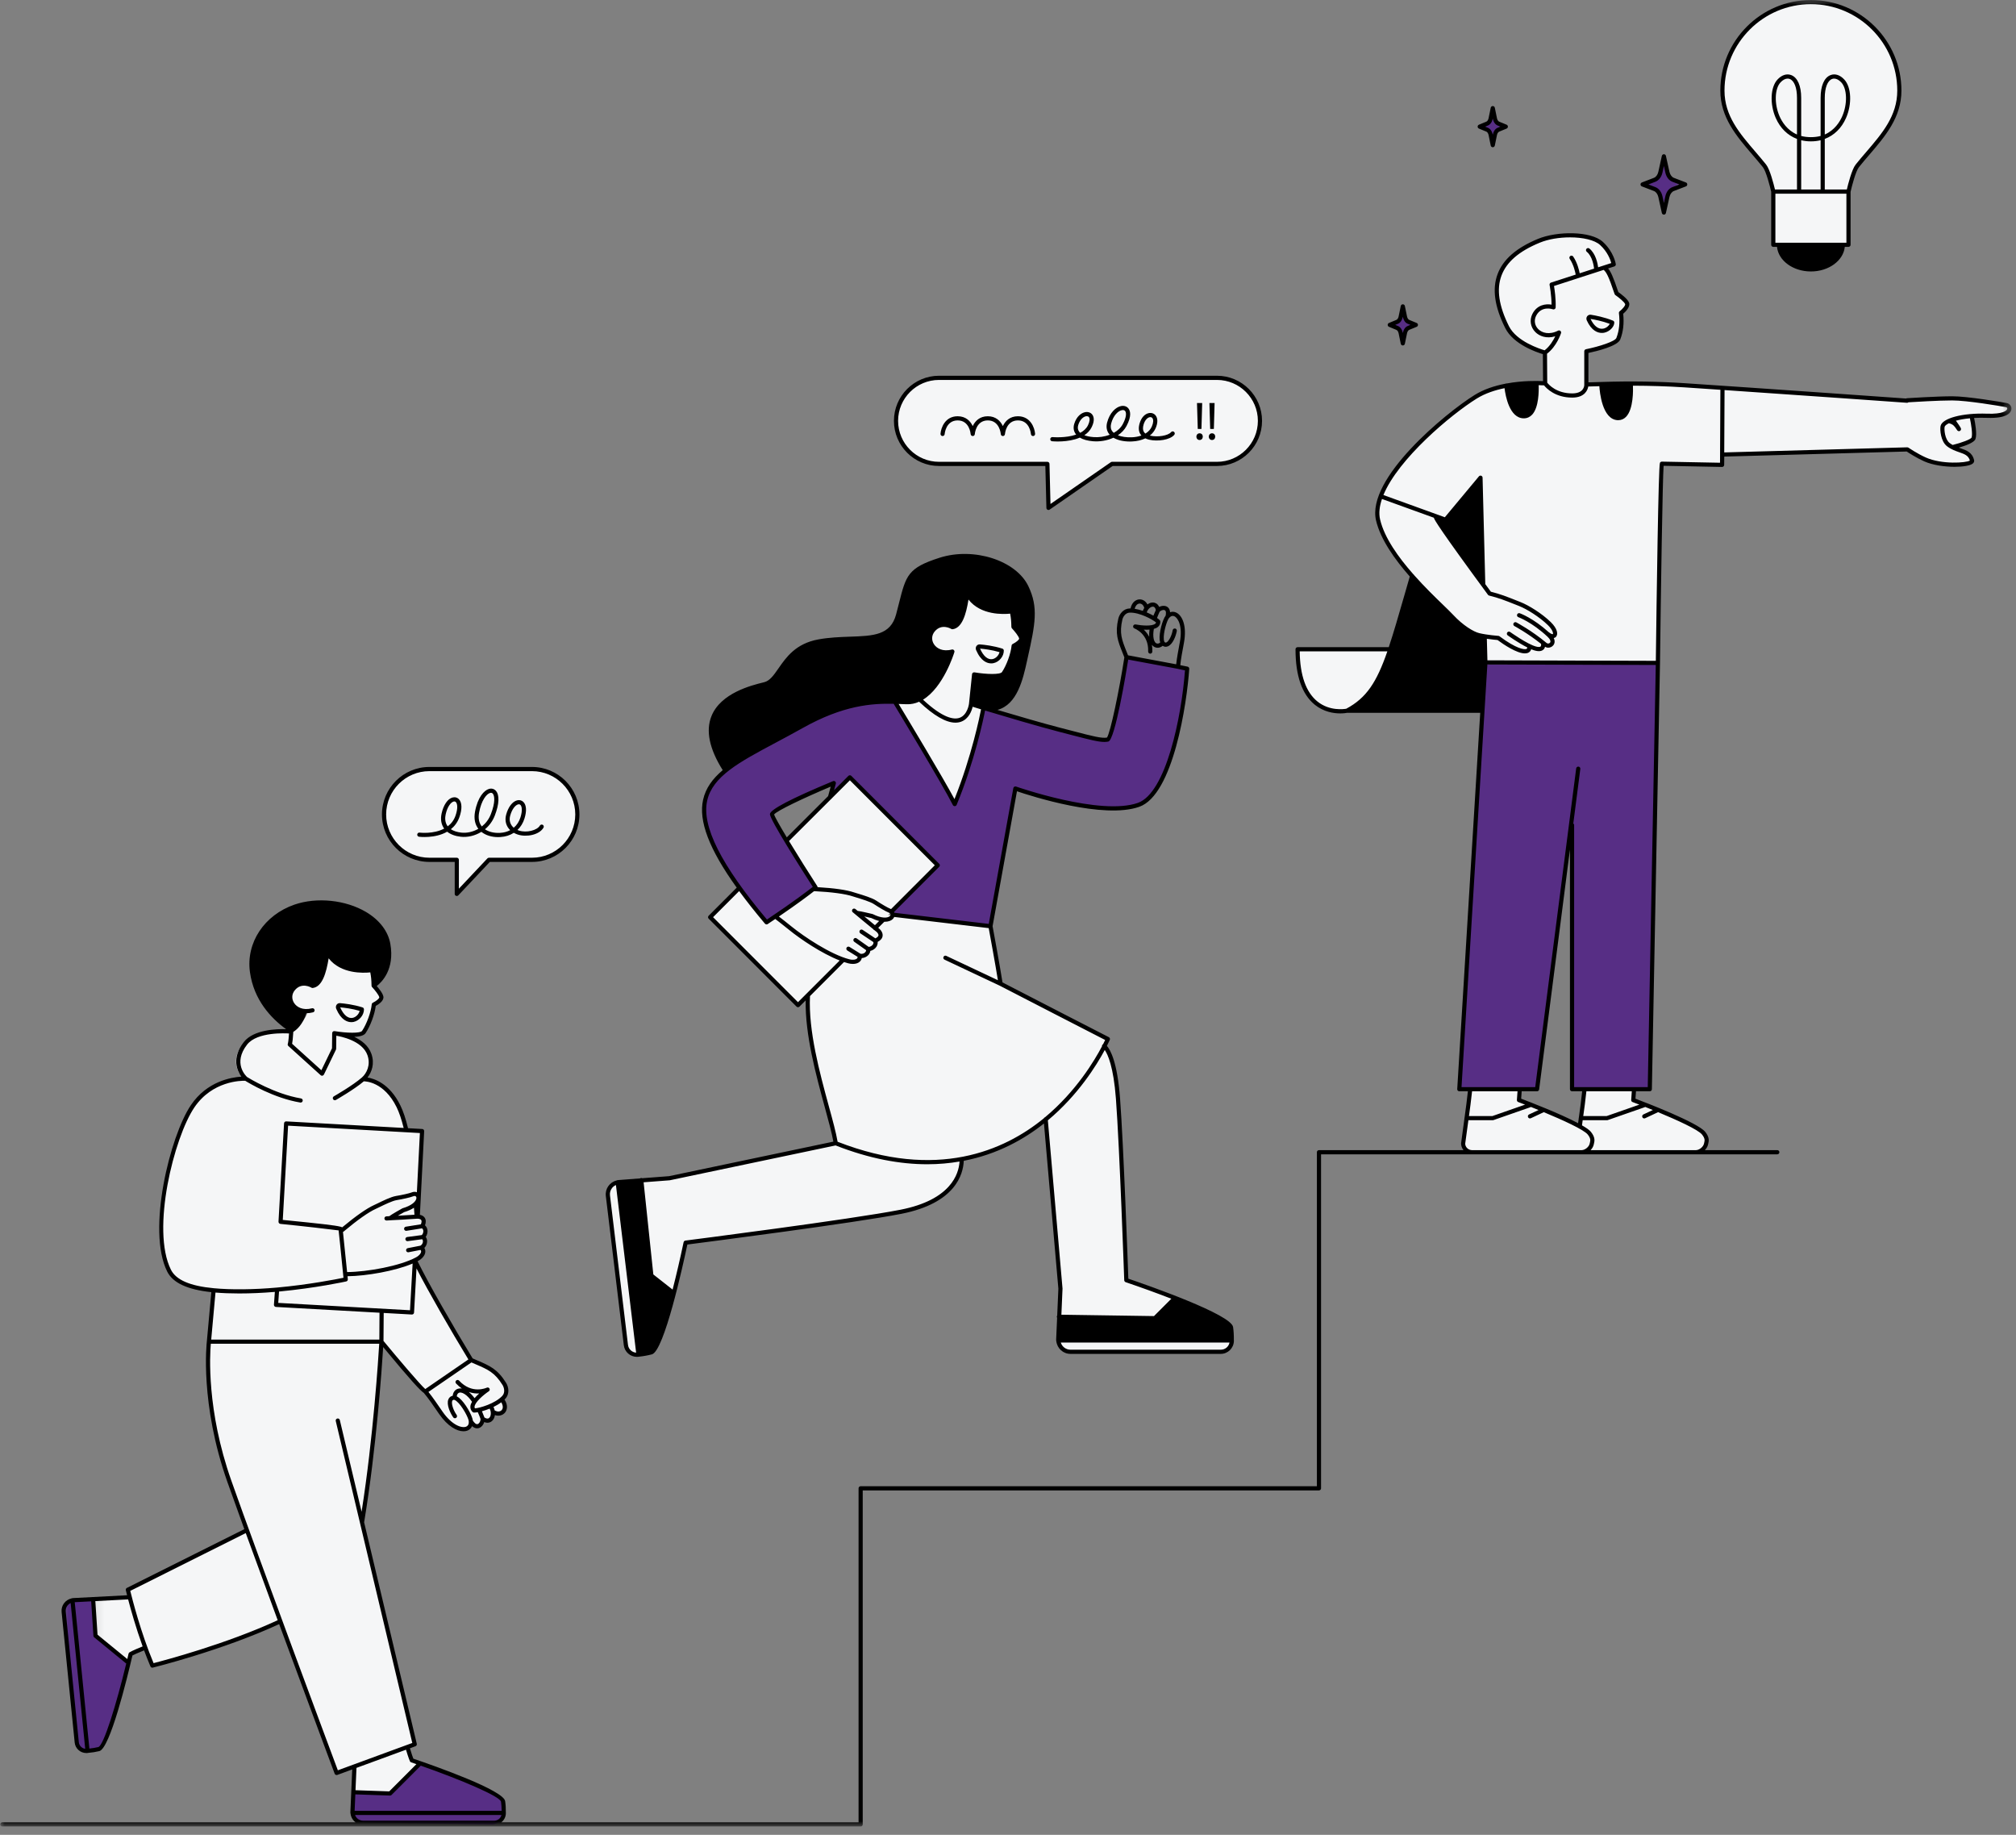
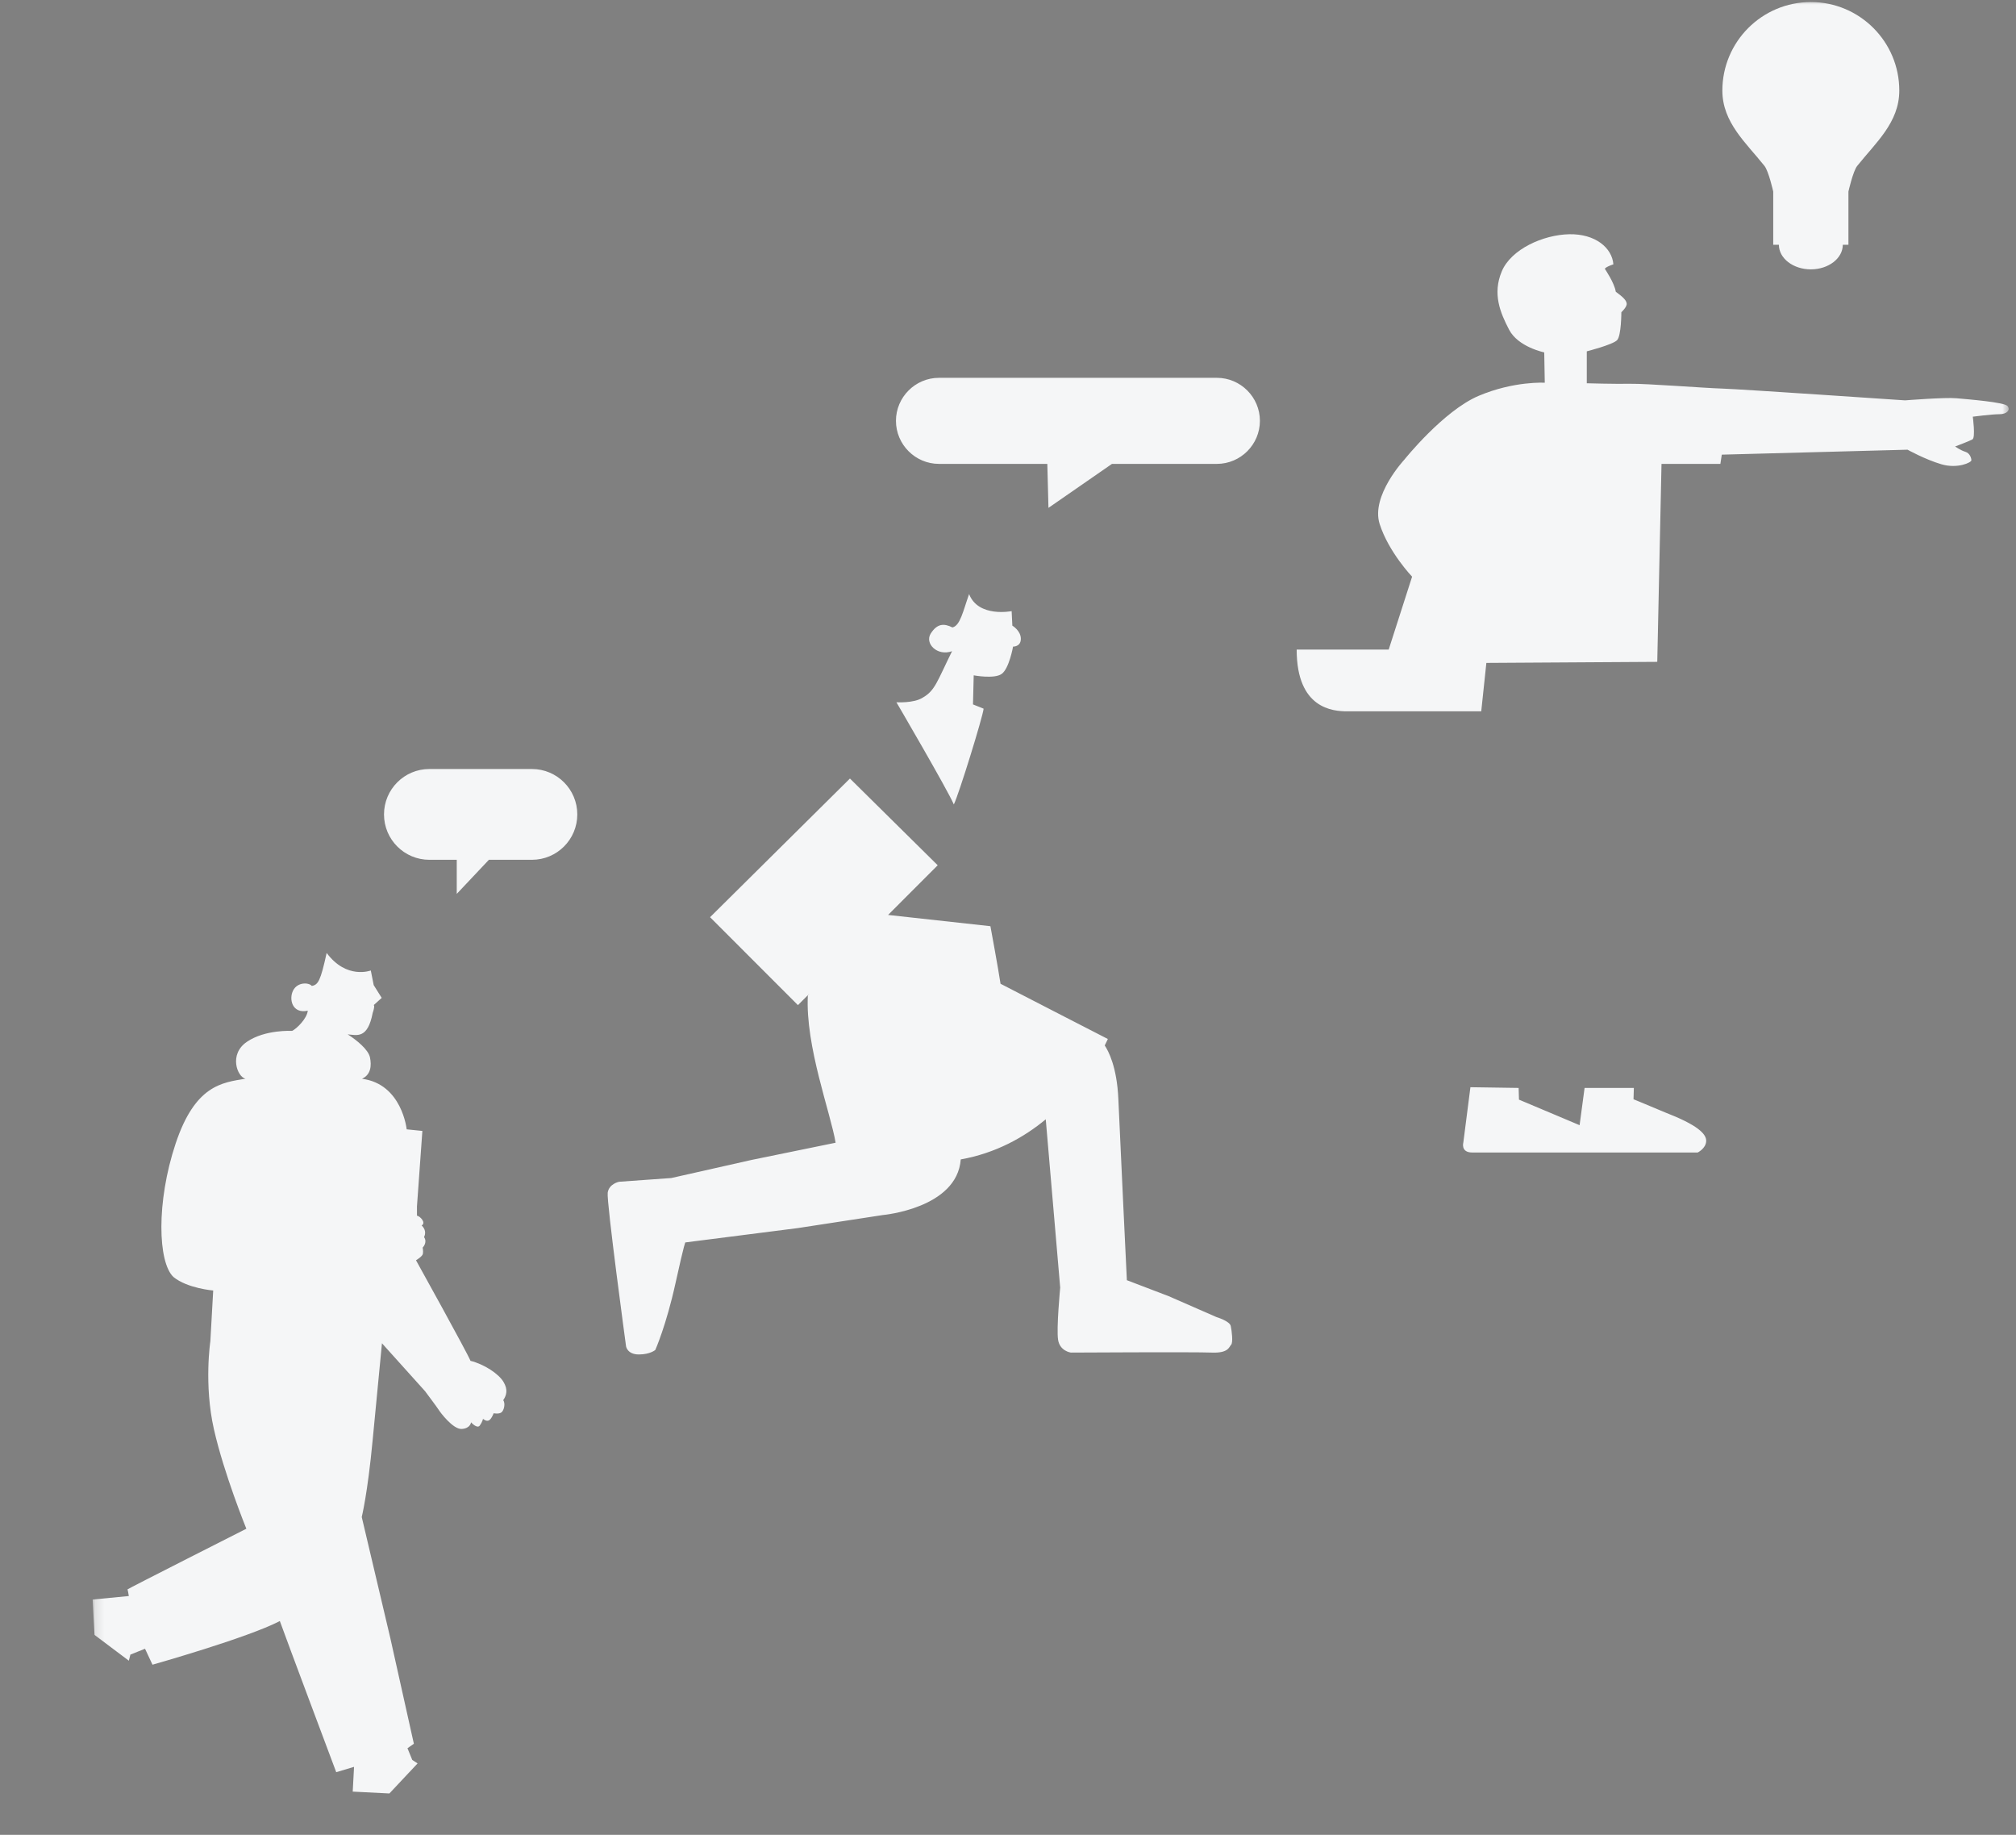
<svg xmlns="http://www.w3.org/2000/svg" width="222" height="202" viewBox="0 0 222 202" fill="none">
  <rect x="0" y="0" width="222" height="202" fill="#808080" stroke="none" />
  <mask id="mask0_1027_2252" style="mask-type:luminance" maskUnits="userSpaceOnUse" x="10" y="0" width="212" height="199">
    <path d="M10.156 0H221.295V198.168H10.156V0Z" fill="white" />
  </mask>
  <g mask="url(#mask0_1027_2252)">
    <path d="M63.571 89.661C63.571 92.421 61.335 94.657 58.575 94.657H53.837L50.297 98.41V94.657H47.28C44.523 94.657 42.287 92.421 42.287 89.661C42.287 86.901 44.523 84.662 47.28 84.662H58.575C61.335 84.662 63.571 86.901 63.571 89.661ZM134.005 41.596H103.398C100.792 41.596 98.662 43.726 98.662 46.331C98.662 48.938 100.792 51.07 103.398 51.07H115.33L115.456 55.912L122.449 51.07H134.005C136.611 51.07 138.74 48.938 138.74 46.331C138.74 43.726 136.611 41.596 134.005 41.596ZM55.443 152.133C54.916 151.252 53.335 150.198 51.811 149.818C51.432 148.881 45.809 138.745 45.809 138.745C45.809 138.745 46.521 138.335 46.571 138.021C46.618 137.71 46.543 137.35 46.543 137.35C46.543 137.35 47.107 136.801 46.696 136.196C46.903 135.776 46.853 135.318 46.433 134.916C46.96 134.606 46.239 133.881 45.916 133.834C45.916 133.129 45.916 132.809 45.916 132.809L46.511 124.508L44.783 124.332C44.783 124.332 44.272 119.334 39.866 118.766C40.86 118.299 40.92 117.302 40.744 116.424C40.569 115.545 39.252 114.489 38.283 113.874C39.308 113.962 40.481 114.401 41.036 111.531C41.328 110.682 41.152 110.653 41.152 110.653L42.033 109.86L41.152 108.455L40.832 106.843C40.832 106.843 38.166 107.869 35.971 104.911C35.297 107.988 35.034 108.427 34.331 108.543C34.036 108.163 32.779 108.076 32.28 109.041C31.782 110.007 32.193 111.647 33.892 111.268C33.804 112.146 32.663 113.259 32.164 113.495C32.164 113.495 29.207 113.319 27.188 114.696C25.165 116.072 26.131 118.562 27.031 118.757C24.453 119.186 21.486 119.459 19.338 125.904C17.19 132.348 17.388 138.99 19.103 140.589C20.627 141.841 23.478 142.076 23.478 142.076L23.164 147.661C23.164 147.661 22.443 152.424 23.556 157.345C24.669 162.268 27.128 168.302 27.128 168.302C27.128 168.302 14.004 174.944 14.038 174.981C14.073 175.016 14.186 175.712 14.186 175.712L10.203 176.095L10.407 179.99L14.186 182.831L14.361 182.157L15.97 181.514L16.792 183.27C16.792 183.27 27.275 180.313 30.816 178.465C31.43 180.197 37.025 195.105 37.025 195.105L38.988 194.518L38.841 197.244L42.88 197.447L45.984 194.139L45.398 193.756L44.871 192.468L45.574 191.972L42.968 180.284L39.835 167.013C39.835 167.013 40.481 164.435 41.036 158.546C41.594 152.66 42.061 147.884 42.061 147.884L46.806 153.158C46.806 153.158 48.211 155.034 48.327 155.237C48.446 155.441 49.879 157.376 50.845 157.317C51.811 157.257 51.871 156.586 51.871 156.586C51.871 156.586 52.545 157.345 52.837 156.937C53.128 156.526 53.188 156.203 53.188 156.203C53.188 156.203 53.539 156.526 53.834 156.379C54.126 156.231 54.361 155.589 54.361 155.589C54.361 155.589 54.916 155.705 55.207 155.501C55.502 155.297 55.678 154.504 55.414 154.152C55.766 153.625 55.969 153.011 55.443 152.133ZM101.601 76.81C100.626 77.434 98.713 77.315 98.713 77.315C98.713 77.315 104.332 86.924 105.035 88.564C105.584 87.472 108.237 78.88 108.315 78.02C107.145 77.55 107.145 77.55 107.145 77.55L107.224 74.348C107.224 74.348 109.488 74.778 110.306 74.192C111.128 73.605 111.558 71.184 111.558 71.184C111.558 71.184 112.414 71.225 112.414 70.325C112.414 69.428 111.479 68.879 111.479 68.879L111.401 67.28C111.401 67.28 107.732 68.02 106.716 65.404C106.051 67.28 105.74 68.879 104.881 69.077C103.943 68.606 103.2 68.647 102.498 69.738C101.795 70.833 103.2 72.278 104.84 71.692C103.163 75.091 102.968 76.026 101.601 76.81ZM133.967 145.005L128.696 142.7L124.089 140.941C124.089 140.941 123.346 125.474 123.151 120.983C122.998 117.458 122.054 115.693 121.652 115.097C121.881 114.649 121.994 114.385 121.994 114.385C121.994 114.385 112.32 109.418 110.178 108.305C109.921 106.592 109.064 101.967 109.064 101.967L97.794 100.728L103.26 95.259L93.595 85.71L78.191 100.976L87.868 110.656L89.135 109.39L88.96 109.6C88.671 115.175 91.478 122.539 92.017 125.806L82.763 127.7L73.92 129.692L68.181 130.103C68.181 130.103 67.068 130.31 66.92 131.304C66.776 132.301 68.943 148.235 68.943 148.235C68.943 148.235 69.087 149.116 70.348 149.116C71.605 149.116 72.163 148.617 72.163 148.617C72.163 148.617 73.365 145.92 74.387 141.264C75.412 136.607 75.472 136.782 75.472 136.782L87.859 135.202L97.229 133.765C97.229 133.765 105.389 133.038 105.797 127.644C109.651 126.954 112.746 125.223 115.158 123.229L116.748 141.762C116.748 141.762 116.318 146.253 116.516 147.504C116.71 148.752 117.92 148.909 117.92 148.909C117.92 148.909 131.546 148.831 133.422 148.909C135.294 148.987 135.334 148.285 135.567 148.05C135.802 147.815 135.645 146.526 135.529 145.98C135.41 145.434 133.967 145.005 133.967 145.005ZM183.356 122.467C180.856 121.413 179.881 121.021 179.881 121.021L179.918 119.773H174.493L173.944 123.875L171.251 122.739L167.268 121.062L167.23 119.773L161.921 119.694L161.14 125.788C161.14 125.788 160.827 126.882 162.116 126.882C163.404 126.882 186.946 126.882 186.946 126.882C186.946 126.882 187.846 126.452 187.884 125.631C187.921 124.812 186.862 123.824 183.356 122.467ZM221.069 44.704C220.717 44.274 216.697 43.961 215.449 43.845C214.198 43.726 209.785 44.077 209.785 44.077C209.785 44.077 191.603 42.838 189.64 42.779C187.68 42.722 181.355 42.223 179.539 42.252C177.723 42.283 174.735 42.195 174.735 42.195V38.68C174.735 38.68 177.607 37.946 178.075 37.447C178.542 36.949 178.542 34.371 178.542 34.371C178.542 34.371 179.188 33.788 179.128 33.405C179.069 33.026 178.717 32.703 177.927 32.116C177.783 31.15 176.726 29.598 176.726 29.598C176.726 29.598 176.726 29.422 177.664 29.099C177.519 27.284 175.672 25.731 172.803 25.788C169.934 25.847 166.39 27.431 165.368 29.89C164.342 32.351 165.192 34.402 166.186 36.306C167.18 38.209 170.05 38.796 170.05 38.796L170.109 42.136C170.109 42.136 166.741 41.929 162.846 43.572C158.955 45.212 154.649 50.6 154.649 50.6C154.649 50.6 150.93 54.585 151.927 57.69C152.921 60.795 155.499 63.488 155.499 63.488L152.921 71.516C152.921 71.516 145.893 71.516 142.789 71.516C142.789 78.02 146.771 78.312 148.352 78.312C149.936 78.312 163.113 78.312 163.113 78.312L163.677 72.981L182.496 72.865L182.964 51.07H189.446L189.602 50.054L210.058 49.508C210.058 49.508 211.974 50.578 213.768 51.108C215.562 51.641 217.086 50.913 217.086 50.678C217.086 50.446 216.932 49.897 216.424 49.74C215.916 49.587 215.292 49.157 215.292 49.157C215.292 49.157 216.854 48.571 217.205 48.373C217.556 48.179 217.243 45.874 217.243 45.874C217.243 45.874 219.35 45.601 220.172 45.601C220.99 45.601 221.42 45.134 221.069 44.704ZM195.266 21.09V26.948H195.89C195.89 28.444 197.464 29.654 199.409 29.654C201.35 29.654 202.927 28.444 202.927 26.948H203.548V21.09C203.548 21.09 204.05 18.845 204.517 18.262C206.552 15.709 209.149 13.479 209.149 9.973C209.149 4.592 204.787 0.227 199.409 0.227C194.027 0.227 189.665 4.592 189.665 9.973C189.665 13.479 192.265 15.709 194.3 18.262C194.764 18.845 195.266 21.09 195.266 21.09Z" fill="#F5F6F7" />
  </g>
  <mask id="mask1_1027_2252" style="mask-type:luminance" maskUnits="userSpaceOnUse" x="6" y="11" width="180" height="191">
    <path d="M6.945 11.91H185.169V201.097H6.945V11.91Z" fill="white" />
  </mask>
  <g mask="url(#mask1_1027_2252)">
-     <path d="M115.661 79.963C116.636 80.355 121.359 81.644 121.945 81.45C122.531 81.252 124.131 72.465 124.131 72.465L130.729 73.61C130.729 73.61 131.042 76.137 129.13 82.346C127.217 88.556 126.085 88.832 122.139 88.948C118.198 89.064 111.81 86.799 111.81 86.799L109.069 101.959L108.79 101.952L98.519 100.783L98.246 100.234L103.264 95.251L93.587 85.57L91.388 87.784L91.818 86.201C91.818 86.201 88.368 87.659 85.05 89.493C85.129 90.472 89.805 97.678 89.805 97.678L84.411 101.532C84.411 101.532 79.779 95.9 78.296 92.385C76.812 88.869 77.634 87.192 79.352 85.238C81.068 83.284 87.744 80.355 91.062 78.637C94.383 76.918 98.56 77.191 98.56 77.191C98.56 77.191 103.596 86.564 105.117 88.283C106.642 85.94 108.36 77.893 108.36 77.893C108.36 77.893 114.685 79.574 115.661 79.963ZM160.696 119.903H169.257L173.014 90.666L173.111 119.903H181.673L182.325 88.088L182.563 72.97L163.644 73.149L160.696 119.903ZM46.751 194.191L46.12 194.269L42.944 197.527L38.873 197.295C38.873 197.295 38.638 199.578 38.873 199.842C39.108 200.105 38.873 200.604 40.573 200.635C42.27 200.663 54.246 200.867 54.246 200.867C54.246 200.867 55.77 200.751 55.419 198.672C55.243 197.763 53.543 197.06 53.543 197.06L46.751 194.191ZM14.068 183.444L13.924 182.823L10.418 180L10.204 175.917C10.204 175.917 7.959 175.924 7.73 176.184C7.498 176.447 6.99 176.265 7.147 177.962C7.3 179.659 8.398 191.625 8.398 191.625C8.398 191.625 8.677 193.131 10.659 192.563C11.521 192.29 12.017 190.522 12.017 190.522L14.068 183.444ZM154.506 34.219C154.481 34.134 154.302 35.536 153.248 35.711C153.687 35.915 154.418 36.298 154.418 37.411C154.537 36.853 154.888 35.887 155.738 35.74C154.945 35.388 154.625 34.598 154.506 34.219ZM183.165 17.827C183.128 17.692 182.858 19.963 181.271 20.248C181.933 20.58 183.034 21.195 183.034 22.998C183.209 22.098 183.739 20.533 185.019 20.295C183.827 19.724 183.344 18.445 183.165 17.827ZM164.259 12.336C164.259 12.336 164.491 13.86 163.086 13.86C163.76 14.268 164.403 14.531 164.346 15.704C164.403 14.854 164.902 14.327 165.635 13.916C164.726 13.509 164.61 12.979 164.259 12.336Z" fill="#572E85" />
-   </g>
+     </g>
  <mask id="mask2_1027_2252" style="mask-type:luminance" maskUnits="userSpaceOnUse" x="0" y="0" width="222" height="202">
    <path d="M0 0H221.575V201.103H0V0Z" fill="white" />
  </mask>
  <g mask="url(#mask2_1027_2252)">
-     <path d="M39.919 110.907C38.919 110.59 37.94 110.48 37.445 110.439C37.294 110.43 37.153 110.493 37.069 110.612C36.978 110.74 36.962 110.913 37.028 111.067C37.561 112.308 38.257 112.531 38.69 112.531C38.787 112.531 38.872 112.518 38.938 112.506C39.571 112.371 40.082 111.753 40.079 111.123C40.076 111.023 40.013 110.935 39.919 110.907ZM38.844 112.057C38.332 112.164 37.831 111.75 37.461 110.903C37.919 110.941 38.743 111.038 39.602 111.289C39.524 111.644 39.204 111.979 38.844 112.057ZM162.859 14.156L163.674 14.491C163.787 14.538 163.884 14.686 163.922 14.868L164.157 16.025C164.179 16.131 164.273 16.21 164.383 16.21C164.492 16.21 164.586 16.131 164.608 16.025L164.844 14.868C164.881 14.686 164.978 14.538 165.091 14.491L165.907 14.156C165.991 14.118 166.048 14.037 166.048 13.943C166.048 13.848 165.991 13.767 165.907 13.729L165.091 13.394C164.978 13.347 164.881 13.199 164.844 13.014L164.608 11.86C164.586 11.754 164.492 11.675 164.383 11.675C164.273 11.675 164.179 11.754 164.157 11.86L163.922 13.014C163.884 13.199 163.787 13.347 163.674 13.394L162.859 13.729C162.774 13.767 162.717 13.848 162.717 13.943C162.717 14.037 162.774 14.118 162.859 14.156ZM163.849 13.817C164.107 13.71 164.301 13.447 164.37 13.108L164.383 13.046L164.395 13.108C164.464 13.447 164.659 13.71 164.916 13.817L165.22 13.943L164.916 14.068C164.659 14.175 164.464 14.438 164.395 14.777L164.383 14.839L164.37 14.777C164.301 14.438 164.107 14.175 163.849 14.068L163.545 13.943L163.849 13.817ZM220.993 44.377C220.328 44.245 216.65 43.628 214.981 43.628C213.291 43.628 210.03 43.838 209.998 43.841C209.961 43.841 209.926 43.856 209.895 43.875C208.418 43.769 194.049 42.753 185.522 42.188C182.568 41.994 179.542 41.947 176.528 42.047C175.754 42.072 175.177 42.088 174.916 42.094V38.858C175.838 38.663 178.131 38.108 178.419 37.374C178.748 36.534 178.855 35.606 178.745 34.543C179.006 34.317 179.564 33.771 179.385 33.31C179.225 32.896 178.469 32.338 178.209 32.156C177.645 30.466 177.369 29.886 177.083 29.553L177.773 29.331C177.88 29.296 177.946 29.19 177.93 29.077C177.921 29.023 177.71 27.731 176.509 26.631C175.18 25.411 171.47 25.43 169.363 26.298C166.976 27.286 165.521 28.553 164.913 30.177C164.301 31.814 164.577 33.759 165.756 36.12C166.653 37.917 169.206 38.782 169.899 38.986L169.918 41.959C169.309 41.928 167.685 41.89 165.904 42.219C165.888 42.216 165.875 42.213 165.86 42.213C165.822 42.216 165.791 42.229 165.762 42.245C164.608 42.47 163.404 42.847 162.376 43.49C159.221 45.453 150.431 52.669 151.531 57.31C152.027 59.401 153.595 61.593 155.244 63.472C155.037 64.19 154.84 64.877 154.652 65.526C153.99 67.825 153.451 69.7 152.93 71.249H142.889C142.763 71.249 142.66 71.35 142.66 71.478C142.66 74.398 143.378 76.455 144.792 77.593C145.774 78.38 146.862 78.54 147.58 78.54C147.994 78.54 148.273 78.49 148.348 78.474H163L160.469 119.901C160.466 119.963 160.488 120.026 160.528 120.07C160.572 120.117 160.635 120.142 160.698 120.142H161.642L161.476 121.553L161.281 123.005C161.269 123.033 161.259 123.065 161.259 123.099C161.259 123.106 161.262 123.112 161.265 123.121L160.892 125.875C160.892 126.157 160.993 126.414 161.156 126.621H145.244C145.115 126.621 145.015 126.724 145.015 126.85V163.622H94.773C94.645 163.622 94.545 163.726 94.545 163.851V200.623H55.207C55.502 200.391 55.696 200.04 55.703 199.642C55.703 199.626 55.703 199.611 55.703 199.595C55.703 199.592 55.706 199.592 55.706 199.589C55.706 199.582 55.703 199.579 55.703 199.576C55.709 199.118 55.684 198.685 55.627 198.297C55.458 197.092 47.972 194.452 45.52 193.618C45.461 193.473 45.332 193.125 45.141 192.473L45.752 192.247C45.862 192.207 45.921 192.09 45.896 191.978L40.092 167.574C40.098 167.558 40.104 167.545 40.107 167.53C41.437 159.527 42.052 150.624 42.196 148.303C45.282 152.035 46.285 153.095 46.674 153.352C47.141 153.894 47.816 154.882 48.179 155.415L48.355 155.669C49.293 157.024 50.306 157.573 51.039 157.573C51.193 157.573 51.334 157.551 51.46 157.504C51.71 157.413 51.883 157.234 51.983 157.008C52.187 157.193 52.382 157.25 52.538 157.25C52.664 157.25 52.764 157.215 52.83 157.184C53.065 157.071 53.244 156.823 53.325 156.56C53.454 156.61 53.57 156.635 53.67 156.635C53.909 156.635 54.075 156.529 54.16 156.46C54.348 156.303 54.461 156.061 54.498 155.792C54.624 155.836 54.749 155.854 54.871 155.854C55.132 155.854 55.373 155.763 55.558 155.578C55.837 155.296 55.991 154.741 55.555 154.079C55.583 154.051 55.615 154.023 55.643 153.995C56.132 153.474 56.029 152.715 55.724 152.232C54.784 150.727 53.94 150.366 52.545 149.764C52.385 149.699 52.222 149.626 52.046 149.551C49.986 146.177 47.141 141.228 45.984 138.851C45.997 138.845 46.009 138.839 46.022 138.832C46.505 138.572 46.8 138.208 46.834 137.838C46.847 137.675 46.809 137.525 46.727 137.39C46.903 137.217 47.016 136.973 47.032 136.712C47.044 136.509 46.991 136.324 46.881 136.176C47.041 135.947 47.11 135.656 47.063 135.383C47.025 135.182 46.934 135.016 46.8 134.9C46.925 134.555 46.912 134.27 46.762 134.053C46.64 133.874 46.442 133.787 46.238 133.743L46.709 124.532C46.715 124.407 46.618 124.3 46.492 124.294L44.931 124.206C44.676 123.153 44.407 122.35 44.087 121.697C42.892 119.258 41.189 118.74 40.468 118.627C40.945 118.022 41.271 117.094 40.901 116.028C40.584 115.109 39.797 114.522 39.01 114.152C39.581 114.127 40.073 114.017 40.258 113.742C40.791 112.945 41.258 111.681 41.377 110.744C41.669 110.587 42.293 110.192 42.218 109.724C42.165 109.376 41.744 108.849 41.487 108.555C42.061 108.109 43.469 106.714 42.986 103.923C42.748 102.534 41.794 101.285 40.305 100.401C38.056 99.072 34.892 98.745 32.434 99.589C29.097 100.737 27.077 103.791 27.523 107.018C27.943 110.076 29.831 112.089 31.502 113.302C30.511 113.274 27.924 113.337 26.849 114.72C25.472 116.489 26.108 117.884 26.576 118.533C25.465 118.602 22.791 119.044 21.019 121.669C18.733 125.053 16.139 135.446 18.413 139.993C19.034 141.235 20.627 141.975 23.27 142.257L22.778 147.685C22.756 147.87 22 154.537 25.036 163.146C25.531 164.547 26.174 166.338 26.905 168.348L13.979 174.814C13.881 174.861 13.831 174.968 13.856 175.072C13.859 175.081 13.906 175.285 13.994 175.627L8.039 175.937C8.02 175.94 8.001 175.947 7.983 175.95C7.973 175.95 7.964 175.947 7.954 175.947C7.926 175.95 7.898 175.959 7.873 175.972C7.192 176.125 6.712 176.762 6.785 177.471L8.224 191.843C8.287 192.498 8.851 192.997 9.503 192.997C9.538 192.997 9.572 192.997 9.607 192.994C9.616 192.994 9.626 192.991 9.635 192.991H9.638C9.645 192.991 9.654 192.991 9.66 192.987C9.663 192.987 9.667 192.987 9.67 192.984C10.124 192.947 10.554 192.878 10.937 192.784C12.116 192.495 13.997 184.781 14.584 182.256C14.734 182.178 15.111 181.993 15.866 181.692C16.086 182.281 16.318 182.877 16.566 183.46C16.603 183.545 16.688 183.598 16.776 183.598C16.795 183.598 16.813 183.598 16.832 183.592C16.907 183.573 24.459 181.704 30.74 178.803C33.82 187.145 36.802 195.132 36.852 195.27C36.887 195.361 36.974 195.418 37.069 195.418C37.094 195.418 37.122 195.415 37.147 195.405L38.787 194.803L38.583 199.504C38.583 199.523 38.59 199.542 38.59 199.56C38.59 199.57 38.583 199.576 38.583 199.589C38.583 199.617 38.59 199.645 38.602 199.67C38.649 200.062 38.853 200.401 39.151 200.623H0.252C0.127 200.623 0.023 200.727 0.023 200.852C0.023 200.981 0.127 201.081 0.252 201.081H94.773C94.899 201.081 95.002 200.981 95.002 200.852V164.083H145.244C145.369 164.083 145.473 163.98 145.473 163.851V127.082H162.071C162.081 127.082 162.09 127.082 162.1 127.082H174.164C174.17 127.082 174.179 127.082 174.189 127.082H174.672C174.675 127.082 174.681 127.082 174.684 127.082H186.748C186.758 127.082 186.764 127.082 186.773 127.082H195.714C195.843 127.082 195.943 126.978 195.943 126.85C195.943 126.724 195.843 126.621 195.714 126.621H187.739C187.912 126.442 188.04 126.229 188.09 126L188.109 125.915C188.178 125.624 188.272 125.225 187.777 124.608C186.952 123.588 181.301 121.415 180.094 120.957L180.153 120.142H181.674C181.8 120.142 181.9 120.042 181.903 119.916L182.797 72.983C182.894 64.868 183.082 52.782 183.195 51.282L189.63 51.408H189.633H189.637C189.693 51.408 189.746 51.383 189.787 51.348C189.79 51.345 189.793 51.345 189.796 51.342C189.815 51.323 189.831 51.298 189.843 51.273L189.847 51.27C189.85 51.264 189.85 51.254 189.85 51.248C189.859 51.226 189.865 51.204 189.865 51.182L189.875 50.266L209.967 49.708C210.196 49.862 211.021 50.401 211.889 50.79C212.846 51.214 214.144 51.392 215.235 51.392C216.182 51.392 216.97 51.257 217.242 51.032C217.365 50.928 217.418 50.79 217.384 50.655C217.18 49.799 216.553 49.58 215.888 49.348C215.825 49.329 215.762 49.304 215.703 49.282C216.446 49.069 217.399 48.724 217.537 48.331C217.732 47.792 217.493 46.522 217.387 46.014C217.823 45.989 218.296 45.983 218.807 46.002C221.125 46.089 221.46 45.368 221.495 45.054C221.532 44.738 221.313 44.44 220.993 44.377ZM45.141 193.903C45.159 193.938 45.184 193.966 45.216 193.988C45.225 193.994 45.235 193.997 45.244 194.003C45.254 194.007 45.263 194.016 45.275 194.019C45.467 194.085 45.661 194.151 45.856 194.22L42.861 197.218L39.148 197.089L39.254 194.637C39.254 194.634 39.254 194.634 39.254 194.631L44.708 192.63C44.987 193.568 45.134 193.887 45.141 193.903ZM38.27 140.504C40.343 140.479 43.51 139.93 45.438 139.108L45.15 144.248L30.64 143.439L30.728 142.188C34.726 141.815 38.088 141.087 38.122 141.078C38.238 141.053 38.314 140.949 38.301 140.833C38.292 140.72 38.279 140.614 38.27 140.504ZM52.632 156.77C52.422 156.87 52.2 156.598 52.071 156.397C52.002 155.82 51.215 154.424 50.559 153.898C50.472 153.829 50.387 153.778 50.306 153.738C50.299 153.622 50.346 153.474 50.456 153.386C50.616 153.255 50.867 153.286 51.158 153.474C51.438 153.653 51.714 153.941 51.98 154.324C51.88 154.493 51.811 154.666 51.798 154.832C51.779 155.074 51.864 155.287 52.046 155.453C52.087 155.491 52.137 155.509 52.193 155.513C52.203 155.513 52.215 155.513 52.225 155.513C52.325 155.513 52.46 155.497 52.614 155.472C52.717 155.698 52.814 155.93 52.902 156.177C52.959 156.337 52.827 156.676 52.632 156.77ZM51.626 153.248C52.04 153.39 52.435 153.427 52.77 153.411C52.595 153.568 52.416 153.744 52.259 153.929C52.055 153.653 51.842 153.424 51.626 153.248ZM53.865 156.105C53.705 156.237 53.501 156.155 53.341 156.052C53.338 156.043 53.338 156.03 53.332 156.021C53.25 155.795 53.162 155.578 53.071 155.368C53.335 155.296 53.623 155.199 53.921 155.08L53.95 155.149C53.997 155.243 54.022 155.337 54.037 155.431C54.037 155.444 54.041 155.453 54.041 155.466C54.078 155.745 54 155.992 53.865 156.105ZM55.232 155.255C55.078 155.409 54.79 155.466 54.473 155.274C54.448 155.168 54.417 155.058 54.367 154.954L54.342 154.895C54.643 154.747 54.937 154.578 55.198 154.384C55.405 154.725 55.427 155.058 55.232 155.255ZM52.363 150.188C53.724 150.771 54.473 151.091 55.336 152.474C55.489 152.718 55.677 153.286 55.307 153.681C54.508 154.531 52.852 155.008 52.3 155.052C52.266 154.998 52.25 154.939 52.256 154.87C52.294 154.371 53.241 153.562 53.827 153.17C53.928 153.104 53.959 152.972 53.899 152.866C53.843 152.762 53.711 152.722 53.605 152.772C53.536 152.803 51.958 153.515 50.556 151.997C50.472 151.903 50.324 151.897 50.23 151.985C50.139 152.069 50.133 152.214 50.218 152.308C50.431 152.537 50.647 152.718 50.861 152.866C50.509 152.806 50.271 152.944 50.167 153.029C49.976 153.183 49.87 153.424 49.854 153.659C49.622 153.713 49.456 153.851 49.371 154.067C49.148 154.638 49.572 155.56 49.91 156.043C49.983 156.146 50.127 156.171 50.23 156.096C50.334 156.024 50.359 155.879 50.287 155.776C49.91 155.246 49.685 154.525 49.797 154.233C49.826 154.161 49.873 154.126 49.954 154.108C49.979 154.101 50.074 154.098 50.271 154.255C50.895 154.757 51.616 156.14 51.62 156.472C51.62 156.475 51.62 156.478 51.62 156.482C51.62 156.485 51.62 156.488 51.62 156.491C51.638 156.698 51.597 156.968 51.306 157.074C50.848 157.237 49.788 156.93 48.731 155.409L48.559 155.158C48.226 154.672 47.643 153.819 47.179 153.242L51.914 149.993C52.068 150.059 52.222 150.125 52.363 150.188ZM51.579 149.664L46.831 152.925C46.282 152.458 43.792 149.52 42.23 147.626L42.252 144.546L45.354 144.719C45.357 144.719 45.363 144.719 45.366 144.719C45.489 144.719 45.589 144.625 45.595 144.502L45.865 139.645C47.154 142.169 49.641 146.484 51.579 149.664ZM46.382 134.313C46.448 134.408 46.433 134.574 46.348 134.787L44.692 135.05C44.567 135.069 44.482 135.188 44.501 135.314C44.52 135.427 44.617 135.505 44.727 135.505C44.739 135.505 44.752 135.505 44.764 135.502L46.467 135.232C46.561 135.289 46.599 135.395 46.611 135.461C46.636 135.612 46.593 135.819 46.451 135.972L44.84 136.186C44.714 136.201 44.626 136.317 44.642 136.443C44.658 136.559 44.755 136.643 44.868 136.643C44.88 136.643 44.89 136.643 44.899 136.64L46.489 136.43C46.564 136.512 46.577 136.622 46.574 136.687C46.564 136.876 46.451 137.054 46.301 137.139L44.902 137.412C44.78 137.437 44.698 137.559 44.724 137.681C44.742 137.791 44.84 137.867 44.946 137.867C44.962 137.867 44.977 137.867 44.99 137.863L46.307 137.606C46.351 137.663 46.382 137.725 46.376 137.798C46.361 137.961 46.204 138.211 45.805 138.428C44.046 139.378 40.465 140.027 38.223 140.046C37.987 137.7 37.837 136.264 37.768 135.631C37.79 135.621 37.812 135.609 37.831 135.593C39.336 134.326 40.6 133.435 41.381 133.087C41.465 133.05 41.594 132.987 41.754 132.909C42.296 132.645 43.206 132.2 43.679 132.125C44.319 132.021 45.203 131.827 45.504 131.701C45.617 131.654 45.721 131.657 45.783 131.711C45.846 131.761 45.868 131.852 45.846 131.961C45.78 132.278 45.354 132.72 44.347 133.015C44.328 133.018 44.313 133.025 44.3 133.034C44.175 133.103 43.102 133.705 42.87 133.893L42.547 133.912C42.419 133.918 42.325 134.028 42.331 134.154C42.337 134.282 42.444 134.373 42.572 134.37L43.134 134.335C43.218 134.332 45.21 134.232 45.9 134.172C45.903 134.172 45.903 134.172 45.903 134.172C45.903 134.172 45.903 134.172 45.906 134.172C46.078 134.157 46.301 134.194 46.382 134.313ZM45.639 133.733C45.159 133.768 44.379 133.812 43.811 133.843C44.049 133.705 44.3 133.558 44.501 133.448C44.977 133.304 45.326 133.134 45.586 132.962C45.605 133.216 45.623 133.473 45.639 133.733ZM46.238 124.739L45.906 131.259C45.733 131.19 45.529 131.193 45.329 131.278C45.087 131.378 44.281 131.56 43.604 131.67C43.065 131.758 42.155 132.203 41.553 132.498C41.399 132.57 41.277 132.633 41.196 132.667C40.39 133.028 39.176 133.878 37.683 135.119C37.639 135.097 37.574 135.072 37.473 135.047C37.486 135.044 37.498 135.041 37.511 135.041C37.492 135.038 37.476 135.041 37.461 135.044C36.902 134.903 35.353 134.721 31.139 134.304L31.725 123.927L46.238 124.739ZM41.766 109.793C41.785 109.916 41.437 110.21 41.064 110.389C40.992 110.424 40.941 110.496 40.935 110.574C40.851 111.443 40.386 112.722 39.875 113.487C39.681 113.779 38.154 113.738 36.846 113.519C36.78 113.506 36.711 113.525 36.661 113.569C36.611 113.61 36.579 113.676 36.579 113.742L36.561 115.407L35.391 117.825L32.167 114.911C32.208 114.72 32.252 114.344 32.299 113.6C32.641 113.393 33.321 112.838 33.741 111.549C33.967 111.549 34.212 111.518 34.472 111.449C34.594 111.418 34.67 111.292 34.638 111.17C34.604 111.048 34.478 110.972 34.356 111.007C33.346 111.267 32.675 110.875 32.383 110.417C32.095 109.969 32.123 109.436 32.459 109.025C33.215 108.097 34.252 108.711 34.296 108.737C34.34 108.765 34.391 108.774 34.444 108.768C35.485 108.639 35.927 107.125 36.191 105.503C37.542 107.238 40.016 107.131 40.775 107.052C40.869 107.576 40.898 107.821 40.913 108.52C40.913 108.523 40.913 108.526 40.913 108.53C40.916 108.542 40.92 108.551 40.92 108.564C40.926 108.58 40.929 108.599 40.938 108.614C40.938 108.617 40.938 108.624 40.941 108.627C40.945 108.633 40.951 108.636 40.957 108.646C40.964 108.652 40.967 108.664 40.976 108.671C41.28 108.997 41.729 109.561 41.766 109.793ZM18.824 139.789C16.616 135.37 19.165 125.235 21.398 121.926C23.377 118.994 26.557 118.969 27.002 118.985C27.422 119.245 30.163 120.898 33.07 121.381C33.083 121.384 33.095 121.384 33.108 121.384C33.218 121.384 33.315 121.305 33.334 121.193C33.356 121.067 33.271 120.951 33.145 120.929C30.226 120.443 27.385 118.681 27.212 118.574C27.081 118.455 25.613 117.056 27.209 115.002C28.326 113.569 31.527 113.76 31.828 113.779C31.769 114.632 31.715 114.852 31.703 114.889C31.659 114.977 31.678 115.09 31.756 115.159L35.309 118.37C35.35 118.408 35.407 118.43 35.463 118.43C35.475 118.43 35.491 118.43 35.507 118.427C35.576 118.411 35.639 118.364 35.67 118.301L36.996 115.56C37.012 115.529 37.018 115.495 37.018 115.463L37.034 114.027C37.435 114.09 39.904 114.541 40.468 116.178C40.841 117.257 40.368 118.173 39.85 118.627C38.853 119.502 36.783 120.688 36.761 120.7C36.651 120.763 36.614 120.901 36.677 121.011C36.717 121.086 36.796 121.127 36.874 121.127C36.915 121.127 36.953 121.117 36.99 121.098C37.072 121.048 39.019 119.935 40.073 119.038C40.092 119.044 40.111 119.051 40.129 119.051C40.129 119.051 40.129 119.051 40.133 119.051C40.214 119.057 42.29 119.07 43.676 121.898C43.965 122.494 44.212 123.228 44.451 124.178L31.521 123.457C31.392 123.444 31.286 123.548 31.28 123.673L30.668 134.498C30.668 134.511 30.674 134.524 30.674 134.536C30.677 134.552 30.677 134.571 30.681 134.583C30.687 134.599 30.693 134.608 30.703 134.621C30.709 134.633 30.715 134.649 30.725 134.662C30.734 134.671 30.747 134.68 30.759 134.687C30.768 134.696 30.781 134.709 30.794 134.715C30.806 134.721 30.822 134.724 30.837 134.727C30.85 134.731 30.863 134.74 30.875 134.74C33.127 134.963 36.441 135.342 37.288 135.458C37.345 135.96 37.52 137.628 37.824 140.673C37.034 140.836 33.989 141.435 30.492 141.752C27.971 141.978 25.44 142.006 23.54 141.824C20.928 141.579 19.385 140.912 18.824 139.789ZM23.728 142.301C24.515 142.367 25.396 142.401 26.34 142.401C27.582 142.401 28.924 142.342 30.267 142.229L30.166 143.64C30.163 143.699 30.182 143.762 30.223 143.806C30.264 143.853 30.323 143.881 30.383 143.884L41.791 144.521L41.773 147.478H23.258L23.728 142.301ZM8.679 191.796L7.239 177.427C7.199 177.016 7.431 176.646 7.779 176.483L9.384 192.53C9.014 192.479 8.716 192.185 8.679 191.796ZM10.827 192.338C10.526 192.413 10.193 192.464 9.842 192.504L8.23 176.389L10.04 176.295L10.287 180.095C10.291 180.161 10.322 180.218 10.372 180.258L13.841 183.097C13.859 183.112 13.881 183.125 13.903 183.134C12.815 187.634 11.41 192.188 10.827 192.338ZM14.264 181.908C14.232 181.927 14.207 181.955 14.189 181.986C14.176 182.005 14.167 182.027 14.16 182.049C14.16 182.052 14.16 182.052 14.157 182.052C14.113 182.25 14.066 182.451 14.019 182.651L10.739 179.967L10.498 176.27L14.11 176.081C14.408 177.22 14.96 179.186 15.706 181.259C14.621 181.692 14.276 181.899 14.264 181.908ZM16.911 183.1C15.496 179.729 14.552 175.987 14.345 175.144L27.062 168.781C28.125 171.7 29.357 175.056 30.58 178.374C24.885 181.005 18.121 182.789 16.911 183.1ZM41.76 147.936C41.666 149.476 41.105 158.253 39.819 166.432L37.42 156.337C37.392 156.215 37.266 156.14 37.144 156.168C37.022 156.196 36.943 156.319 36.974 156.444L45.401 191.887L37.203 194.897C36.316 192.523 28.36 171.186 25.469 162.995C22.737 155.246 23.11 149.103 23.214 147.936M39.129 197.547L42.942 197.679C42.945 197.679 42.949 197.679 42.952 197.679C43.011 197.679 43.071 197.654 43.115 197.613L46.282 194.442C46.301 194.424 46.31 194.402 46.323 194.383C50.691 195.913 55.082 197.767 55.172 198.359C55.216 198.667 55.235 199.005 55.238 199.357H39.05L39.129 197.547ZM54.42 200.445H39.985C39.574 200.445 39.226 200.178 39.098 199.818H55.22C55.132 200.181 54.812 200.445 54.42 200.445ZM177.798 32.373C177.798 32.376 177.805 32.379 177.808 32.385C177.82 32.423 177.842 32.454 177.877 32.482C177.88 32.482 177.88 32.486 177.883 32.486C177.883 32.489 177.883 32.489 177.886 32.489C178.275 32.758 178.868 33.241 178.959 33.476C179.012 33.614 178.683 34.013 178.363 34.264C178.3 34.311 178.266 34.389 178.275 34.471C178.4 35.512 178.306 36.405 177.993 37.208C177.845 37.581 176.152 38.14 174.669 38.441C174.662 38.444 174.659 38.447 174.653 38.447C174.543 38.463 174.458 38.557 174.458 38.67V42.395C174.455 42.489 174.405 43.311 173.135 43.311C171.41 43.311 170.564 42.367 170.379 42.129L170.357 38.939C171.429 38.127 171.881 36.735 171.899 36.675C171.928 36.587 171.899 36.49 171.827 36.431C171.758 36.371 171.658 36.358 171.576 36.402C170.589 36.901 169.802 36.644 169.394 36.236C168.992 35.832 168.902 35.27 169.156 34.765C169.736 33.627 170.952 34.032 171.003 34.05C171.072 34.075 171.15 34.063 171.21 34.022C171.269 33.981 171.307 33.916 171.307 33.84C171.341 32.903 171.197 31.905 171.125 31.485L176.594 29.713C176.873 29.955 177.111 30.309 177.798 32.373ZM166.167 35.916C165.047 33.674 164.778 31.849 165.342 30.337C165.904 28.841 167.274 27.659 169.538 26.725C170.504 26.323 171.73 26.132 172.887 26.132C174.295 26.132 175.597 26.417 176.199 26.969C177.021 27.722 177.331 28.584 177.431 28.961L175.986 29.428C175.929 28.998 175.722 27.923 175.02 27.361C174.923 27.28 174.778 27.299 174.697 27.396C174.618 27.496 174.634 27.64 174.734 27.719C175.352 28.214 175.509 29.29 175.54 29.572L173.954 30.087C173.891 29.757 173.693 28.917 173.239 28.246C173.166 28.139 173.022 28.114 172.919 28.183C172.815 28.255 172.787 28.399 172.859 28.503C173.292 29.139 173.471 29.986 173.515 30.231L170.792 31.112C170.683 31.146 170.617 31.259 170.639 31.372C170.642 31.385 170.852 32.473 170.855 33.539C170.225 33.429 169.265 33.542 168.748 34.558C168.406 35.233 168.531 36.02 169.071 36.559C169.513 37.004 170.294 37.315 171.263 37.023C171.053 37.465 170.67 38.121 170.093 38.566C169.573 38.413 167.004 37.588 166.167 35.916ZM151.977 57.203C151.814 56.513 151.905 55.742 152.181 54.933L157.891 56.996C157.951 57.234 158.578 58.31 163.853 65.482C163.884 65.526 163.928 65.554 163.981 65.567C165.066 65.84 165.621 66.059 166.957 66.589L167.29 66.721C168.127 67.05 169.535 67.925 170.448 68.819C171.025 69.38 171.047 69.756 171.003 69.807C170.984 69.825 170.833 69.829 170.586 69.625C170.576 69.618 170.567 69.615 170.56 69.612C168.833 68.047 167.415 67.536 167.355 67.514C167.236 67.474 167.105 67.536 167.064 67.655C167.02 67.775 167.083 67.906 167.202 67.947C167.217 67.953 168.695 68.486 170.422 70.108C170.705 70.374 170.805 70.622 170.683 70.76C170.601 70.854 170.429 70.888 170.31 70.788C168.679 69.424 166.998 68.53 166.979 68.521C166.866 68.461 166.728 68.505 166.669 68.618C166.612 68.728 166.653 68.869 166.766 68.925C166.782 68.935 168.212 69.697 169.701 70.885C169.701 70.892 169.701 70.895 169.701 70.901C169.707 70.932 169.726 71.102 169.654 71.174C169.579 71.243 169.394 71.246 169.146 71.18C168.18 70.92 166.314 69.593 166.296 69.578C166.192 69.506 166.051 69.528 165.976 69.631C165.904 69.734 165.925 69.879 166.029 69.951C166.089 69.995 167.196 70.782 168.183 71.277C168.177 71.397 168.13 71.428 168.105 71.441C167.879 71.556 166.967 71.422 165.129 70.054C165.094 70.026 165.054 70.01 165.01 70.007C164.997 70.007 163.746 69.91 162.89 69.703C162.269 69.556 161.102 68.856 160.008 67.677C159.751 67.401 159.371 67.034 158.892 66.57C158.023 65.73 156.853 64.595 155.712 63.309C155.693 63.265 155.661 63.23 155.621 63.205C153.996 61.361 152.456 59.223 151.977 57.203ZM148.248 78.026C148.016 78.067 146.41 78.308 145.074 77.229C143.814 76.213 143.155 74.354 143.121 71.707H152.776C151.597 75.103 150.484 76.831 148.248 78.026ZM175.076 125.809L175.054 125.903C174.979 126.26 174.553 126.608 174.186 126.621H162.071C161.673 126.608 161.35 126.279 161.347 125.906L161.698 123.328H164.376C164.401 123.328 164.426 123.325 164.452 123.316L168.522 121.898C168.541 121.889 168.56 121.876 168.575 121.864C168.845 121.97 169.13 122.086 169.425 122.205L168.381 122.692C168.265 122.745 168.215 122.883 168.271 122.999C168.309 123.08 168.39 123.131 168.478 123.131C168.51 123.131 168.544 123.124 168.575 123.109L170.002 122.441C172.085 123.306 174.396 124.357 174.835 124.896C175.189 125.338 175.136 125.558 175.076 125.809ZM167.189 121.327C167.399 121.406 167.657 121.506 167.939 121.613L164.339 122.87H161.761L161.93 121.61L162.103 120.142H167.108L167.039 121.095C167.032 121.199 167.092 121.293 167.189 121.327ZM173.113 120.142H174.226L174.063 121.553L173.866 123.008C173.853 123.037 173.847 123.065 173.847 123.099C173.847 123.106 173.85 123.112 173.85 123.118L173.778 123.654C171.777 122.594 168.409 121.299 167.509 120.957L167.566 120.142H169.259C169.29 120.142 169.319 120.136 169.344 120.126C169.353 120.123 169.363 120.114 169.372 120.111C169.388 120.101 169.403 120.092 169.416 120.079C169.422 120.073 169.428 120.064 169.438 120.054C169.447 120.039 169.457 120.026 169.463 120.01C169.469 120.001 169.472 119.988 169.475 119.976C169.479 119.966 169.485 119.954 169.488 119.941L172.881 93.533V119.913C172.881 120.042 172.985 120.142 173.113 120.142ZM181.163 121.864C181.43 121.97 181.718 122.086 182.01 122.205L180.966 122.692C180.853 122.745 180.803 122.883 180.856 122.999C180.893 123.08 180.978 123.131 181.063 123.131C181.097 123.131 181.129 123.124 181.16 123.109L182.587 122.441C184.669 123.306 186.983 124.357 187.419 124.896C187.774 125.338 187.724 125.558 187.664 125.809L187.642 125.903C187.564 126.26 187.14 126.608 186.77 126.621H175.155C175.327 126.442 175.456 126.229 175.503 126L175.522 125.915C175.594 125.624 175.688 125.225 175.189 124.608C175.029 124.407 174.675 124.159 174.208 123.893L174.283 123.328H176.961C176.989 123.328 177.014 123.325 177.036 123.316L181.107 121.898C181.129 121.889 181.144 121.876 181.163 121.864ZM180.523 121.613L176.923 122.87H174.346L174.518 121.61L174.691 120.142H179.692L179.627 121.095C179.617 121.199 179.677 121.293 179.774 121.327C179.987 121.406 180.241 121.506 180.523 121.613ZM181.449 119.684H173.342V90.836C173.342 90.761 173.304 90.702 173.251 90.658L174.023 84.655C174.041 84.53 173.95 84.414 173.825 84.398C173.7 84.386 173.587 84.47 173.568 84.596L169.058 119.684H160.942L163.787 73.156L182.333 73.209L181.449 119.684ZM189.408 50.944L183.004 50.822C182.916 50.822 182.831 50.872 182.791 50.953C182.621 51.323 182.421 66.134 182.339 72.751L163.793 72.695L163.73 70.324C164.257 70.403 164.737 70.446 164.909 70.462C165.593 70.967 167.02 71.933 167.92 71.933C168.07 71.933 168.205 71.905 168.318 71.845C168.412 71.795 168.553 71.688 168.613 71.478C168.76 71.538 168.902 71.588 169.03 71.622C169.187 71.666 169.328 71.688 169.457 71.688C169.673 71.688 169.845 71.626 169.971 71.506C170.062 71.415 170.112 71.312 170.14 71.208C170.247 71.268 170.36 71.306 170.479 71.306C170.683 71.306 170.887 71.224 171.028 71.064C171.194 70.879 171.263 70.588 171.097 70.246C171.197 70.221 171.285 70.18 171.344 70.114C171.595 69.832 171.517 69.22 170.771 68.49C169.78 67.524 168.324 66.636 167.459 66.294L167.127 66.163C165.841 65.651 165.236 65.413 164.172 65.143C163.975 64.877 163.768 64.595 163.558 64.306L163.26 52.587C163.257 52.49 163.197 52.405 163.106 52.374C163.015 52.342 162.915 52.371 162.855 52.446L159.105 56.946L152.34 54.5C153.984 50.505 159.77 45.65 162.617 43.878C163.536 43.308 164.621 42.953 165.678 42.734C165.781 43.574 166.223 46.055 167.804 46.055C168.161 46.055 168.469 45.917 168.72 45.65C169.463 44.844 169.46 43.029 169.435 42.404C169.711 42.411 169.918 42.42 170.03 42.426C170.284 42.746 171.25 43.772 173.135 43.772C174.537 43.772 174.835 42.913 174.897 42.552C175.101 42.549 175.534 42.536 176.12 42.517C176.152 43.088 176.418 46.187 178.143 46.259C178.162 46.259 178.181 46.259 178.197 46.259C178.529 46.259 178.817 46.136 179.056 45.892C179.893 45.036 179.837 42.884 179.818 42.461C181.721 42.467 183.622 42.524 185.491 42.646C186.708 42.727 188.047 42.819 189.448 42.913L189.408 50.944ZM217.108 48.175C217.017 48.36 216.048 48.736 215.025 48.987C214.912 48.924 214.8 48.855 214.69 48.771C214.169 48.372 214.078 47.294 214.141 46.992C214.166 46.876 214.329 46.735 214.608 46.597C215.072 46.698 215.232 46.939 215.389 47.171C215.439 47.25 215.486 47.322 215.54 47.388C215.587 47.441 215.649 47.469 215.715 47.469C215.756 47.469 215.794 47.46 215.828 47.438C215.925 47.385 215.969 47.272 215.935 47.165C215.885 47.021 215.587 46.597 215.383 46.315C215.8 46.202 216.314 46.108 216.923 46.052C217.073 46.732 217.236 47.811 217.108 48.175ZM218.826 45.544C216.129 45.443 213.874 46.039 213.693 46.898C213.608 47.3 213.702 48.592 214.411 49.134C214.856 49.473 215.323 49.639 215.737 49.783C216.327 49.987 216.759 50.141 216.923 50.702C216.524 50.969 213.824 51.148 212.074 50.37C211.115 49.943 210.174 49.294 210.165 49.288C210.149 49.275 210.13 49.272 210.111 49.266C210.111 49.266 210.111 49.266 210.111 49.263C210.089 49.257 210.067 49.254 210.045 49.25C210.039 49.25 210.033 49.247 210.027 49.247L189.872 49.809L189.906 42.944C198.74 43.543 209.864 44.333 209.995 44.343C210.001 44.343 210.008 44.343 210.014 44.343C210.067 44.343 210.114 44.321 210.155 44.289C210.76 44.252 213.489 44.085 214.981 44.085C216.618 44.085 220.247 44.697 220.902 44.825C220.977 44.841 221.049 44.913 221.04 45.001C221.015 45.218 220.52 45.606 218.826 45.544ZM180.799 20.519L182.129 21.03C182.358 21.118 182.543 21.372 182.615 21.692L183.001 23.448C183.026 23.554 183.12 23.63 183.227 23.63C183.333 23.63 183.427 23.554 183.449 23.448L183.838 21.692C183.91 21.372 184.095 21.118 184.321 21.03L185.654 20.519C185.745 20.484 185.801 20.399 185.801 20.305C185.801 20.208 185.745 20.123 185.654 20.089L184.321 19.578C184.095 19.49 183.91 19.236 183.838 18.916L183.449 17.16C183.427 17.053 183.333 16.978 183.227 16.978C183.12 16.978 183.026 17.053 183.001 17.16L182.615 18.916C182.543 19.236 182.358 19.49 182.129 19.578L180.799 20.089C180.708 20.123 180.652 20.208 180.652 20.305C180.652 20.399 180.708 20.484 180.799 20.519ZM182.295 20.008C182.668 19.863 182.957 19.49 183.064 19.017L183.227 18.273L183.39 19.017C183.496 19.49 183.782 19.863 184.158 20.008L184.933 20.305L184.158 20.603C183.782 20.748 183.496 21.118 183.39 21.591L183.227 22.334L183.064 21.591C182.957 21.118 182.668 20.748 182.295 20.603L181.521 20.305L182.295 20.008ZM47.286 94.891H50.074V98.413C50.074 98.507 50.13 98.592 50.218 98.626C50.246 98.636 50.274 98.642 50.302 98.642C50.365 98.642 50.425 98.617 50.469 98.57L53.94 94.891H58.581C61.463 94.891 63.806 92.546 63.806 89.664C63.806 86.782 61.463 84.436 58.581 84.436H47.286C44.407 84.436 42.061 86.782 42.061 89.664C42.061 92.546 44.407 94.891 47.286 94.891ZM47.286 84.897H58.581C61.209 84.897 63.348 87.036 63.348 89.664C63.348 92.291 61.209 94.43 58.581 94.43H53.843C53.78 94.43 53.718 94.459 53.674 94.502L50.531 97.836V94.659C50.531 94.534 50.428 94.43 50.302 94.43H47.286C44.658 94.43 42.522 92.291 42.522 89.664C42.522 87.036 44.658 84.897 47.286 84.897ZM46.144 92.119C46.169 92.122 47.897 92.338 49.242 91.564C49.612 91.859 50.12 92.05 50.738 92.119C51.463 92.201 52.291 92.025 53.009 91.58C53.476 91.956 54.125 92.16 54.862 92.16C54.941 92.16 55.019 92.157 55.097 92.15C55.656 92.119 56.16 91.959 56.581 91.686C56.712 91.761 56.86 91.827 57.017 91.877C57.96 92.185 59.375 91.928 59.848 91.122C59.914 91.015 59.877 90.874 59.77 90.808C59.66 90.746 59.519 90.78 59.453 90.89C59.136 91.429 57.976 91.708 57.158 91.442C57.098 91.42 57.038 91.398 56.982 91.376C57.333 91.043 57.6 90.614 57.757 90.106C58.011 89.284 57.973 88.644 57.647 88.303C57.468 88.114 57.211 88.042 56.944 88.111C56.424 88.243 55.96 88.851 55.734 89.701C55.558 90.353 55.734 90.962 56.182 91.395C55.859 91.567 55.486 91.671 55.072 91.692C54.42 91.73 53.824 91.586 53.401 91.297C53.859 90.921 54.244 90.419 54.489 89.783C54.981 88.51 55.019 87.515 54.599 87.054C54.407 86.844 54.131 86.772 53.846 86.854C53.322 87.004 52.607 87.751 52.309 89.359C52.171 90.109 52.297 90.758 52.676 91.244C52.074 91.595 51.391 91.733 50.792 91.664C50.324 91.611 49.935 91.482 49.647 91.291C50.045 90.974 50.384 90.542 50.591 89.958C50.901 89.08 50.883 88.365 50.541 87.995C50.359 87.798 50.099 87.729 49.829 87.801C49.296 87.945 48.835 88.622 48.628 89.563C48.49 90.194 48.584 90.761 48.901 91.207C48.907 91.21 48.91 91.216 48.913 91.222C47.728 91.853 46.226 91.667 46.204 91.664C46.078 91.645 45.962 91.736 45.947 91.862C45.931 91.987 46.019 92.103 46.144 92.119ZM56.176 89.82C56.383 89.049 56.766 88.629 57.057 88.557C57.086 88.547 57.114 88.544 57.142 88.544C57.211 88.544 57.267 88.569 57.314 88.619C57.468 88.782 57.55 89.221 57.318 89.971C57.17 90.448 56.916 90.84 56.574 91.128C56.192 90.805 56.038 90.335 56.176 89.82ZM52.761 89.444C53.002 88.136 53.557 87.412 53.971 87.296C54.009 87.283 54.041 87.28 54.072 87.28C54.147 87.28 54.21 87.308 54.26 87.365C54.476 87.603 54.555 88.334 54.059 89.62C53.837 90.2 53.479 90.654 53.059 90.987C52.742 90.598 52.642 90.081 52.761 89.444ZM49.076 89.66C49.264 88.795 49.653 88.325 49.951 88.243C49.979 88.237 50.008 88.23 50.036 88.23C50.102 88.23 50.158 88.255 50.205 88.309C50.365 88.481 50.45 88.98 50.158 89.805C49.976 90.322 49.669 90.702 49.302 90.974C49.293 90.962 49.283 90.949 49.277 90.937C48.973 90.513 49.001 90.008 49.076 89.66ZM194.127 18.405C194.478 18.847 194.902 20.49 195.043 21.118V26.951C195.043 27.076 195.146 27.179 195.272 27.179H195.683C195.83 28.691 197.445 29.886 199.414 29.886C201.381 29.886 202.996 28.691 203.146 27.179H203.554C203.679 27.179 203.783 27.076 203.783 26.951V21.118C203.924 20.49 204.35 18.847 204.702 18.405C205.075 17.938 205.476 17.471 205.865 17.019C207.596 15.002 209.384 12.917 209.384 9.976C209.384 4.475 204.912 0 199.414 0C193.914 0 189.442 4.475 189.442 9.976C189.442 12.917 191.233 15.002 192.964 17.019C193.35 17.471 193.751 17.938 194.127 18.405ZM203.325 26.722H195.504V21.321H203.325V26.722ZM197.884 14.808C196.799 14.338 196.235 13.419 195.962 12.801C195.372 11.449 195.416 9.778 196.065 9.075C196.319 8.8 196.595 8.652 196.852 8.652C196.934 8.652 197.012 8.668 197.088 8.696C197.586 8.89 197.884 9.668 197.884 10.772V14.808ZM198.345 20.86V15.438C199.022 15.605 199.806 15.605 200.484 15.438V20.86H198.345ZM199.414 0.458C204.658 0.458 208.926 4.729 208.926 9.976C208.926 12.748 207.27 14.676 205.517 16.718C205.125 17.173 204.724 17.643 204.341 18.12C203.921 18.65 203.507 20.29 203.372 20.86H200.942V15.294C201.97 14.908 202.792 14.112 203.284 12.986C203.955 11.459 203.874 9.605 203.099 8.765C202.629 8.254 202.074 8.072 201.572 8.27C200.879 8.539 200.484 9.452 200.484 10.772V14.968C199.847 15.144 198.982 15.144 198.345 14.968V10.772C198.345 9.452 197.947 8.539 197.254 8.27C196.755 8.075 196.197 8.254 195.727 8.765C194.955 9.605 194.874 11.459 195.542 12.986C196.037 14.112 196.856 14.908 197.884 15.294V20.86H195.457C195.319 20.29 194.908 18.65 194.485 18.12C194.105 17.643 193.701 17.173 193.312 16.718C191.559 14.676 189.9 12.748 189.9 9.976C189.9 4.729 194.168 0.458 199.414 0.458ZM200.942 14.808V10.772C200.942 9.668 201.24 8.89 201.741 8.696C201.817 8.668 201.895 8.652 201.973 8.652C202.231 8.652 202.507 8.8 202.764 9.075C203.41 9.778 203.457 11.449 202.864 12.801C202.594 13.419 202.027 14.338 200.942 14.808ZM115.86 48.579C115.957 48.589 117.613 48.736 118.908 48.178C119.269 48.394 119.764 48.529 120.376 48.579C121.075 48.636 121.897 48.52 122.612 48.19C123.066 48.46 123.7 48.608 124.424 48.608C124.499 48.608 124.575 48.604 124.653 48.601C125.205 48.579 125.704 48.46 126.124 48.259C126.252 48.322 126.397 48.372 126.56 48.41C127.475 48.623 128.846 48.438 129.313 47.867C129.391 47.77 129.379 47.626 129.279 47.544C129.181 47.463 129.037 47.478 128.956 47.576C128.642 47.962 127.485 48.156 126.663 47.962C126.651 47.958 126.635 47.955 126.619 47.952C126.908 47.726 127.127 47.447 127.265 47.124C127.51 46.553 127.504 46.048 127.253 45.735C127.08 45.519 126.804 45.421 126.516 45.478C126.067 45.562 125.688 45.973 125.503 46.578C125.359 47.046 125.374 47.444 125.556 47.761C125.594 47.827 125.638 47.886 125.688 47.946C125.377 48.059 125.023 48.128 124.634 48.143C124.042 48.168 123.505 48.087 123.101 47.921C123.49 47.664 123.822 47.328 124.048 46.905C124.65 45.779 124.449 45.221 124.277 44.989C124.095 44.741 123.794 44.637 123.452 44.703C122.891 44.813 122.198 45.418 121.912 46.525C121.787 47.014 121.868 47.457 122.151 47.801C122.166 47.824 122.185 47.842 122.201 47.861C121.624 48.084 120.984 48.168 120.413 48.121C119.974 48.087 119.651 48.008 119.407 47.914C119.745 47.695 120.031 47.403 120.216 47.024C120.595 46.255 120.419 45.832 120.281 45.647C120.112 45.421 119.82 45.318 119.51 45.374C119.09 45.45 118.547 45.826 118.293 46.666C118.174 47.062 118.221 47.435 118.431 47.745C118.453 47.78 118.478 47.811 118.507 47.845C117.346 48.25 115.922 48.124 115.904 48.121C115.778 48.109 115.665 48.203 115.653 48.328C115.64 48.454 115.731 48.567 115.86 48.579ZM125.939 46.713C126.099 46.196 126.387 45.97 126.604 45.929C126.622 45.923 126.647 45.92 126.676 45.92C126.745 45.92 126.829 45.942 126.895 46.023C127.036 46.196 127.018 46.541 126.842 46.945C126.707 47.265 126.462 47.532 126.133 47.733C126.055 47.673 125.995 47.607 125.954 47.532C125.838 47.331 125.835 47.055 125.939 46.713ZM122.357 46.638C122.59 45.732 123.132 45.233 123.54 45.155C123.574 45.148 123.612 45.142 123.65 45.142C123.744 45.142 123.841 45.17 123.907 45.261C124.048 45.45 124.051 45.923 123.643 46.688C123.424 47.099 123.066 47.422 122.646 47.654C122.593 47.61 122.549 47.563 122.508 47.513C122.317 47.278 122.267 46.992 122.357 46.638ZM118.732 46.798C118.927 46.158 119.316 45.876 119.588 45.826C119.614 45.823 119.645 45.82 119.676 45.82C119.758 45.82 119.852 45.838 119.915 45.923C120.04 46.092 119.999 46.428 119.805 46.823C119.623 47.19 119.319 47.457 118.955 47.651C118.892 47.595 118.845 47.541 118.811 47.488C118.679 47.294 118.654 47.062 118.732 46.798ZM109.149 73.034C109.249 73.034 109.334 73.024 109.4 73.008C110.033 72.877 110.544 72.256 110.538 71.626C110.538 71.528 110.475 71.441 110.378 71.409C109.378 71.092 108.399 70.983 107.904 70.945C107.753 70.932 107.615 70.998 107.531 71.117C107.44 71.243 107.424 71.418 107.49 71.572C108.023 72.811 108.719 73.034 109.149 73.034ZM110.065 71.795C109.986 72.149 109.666 72.485 109.306 72.56C108.794 72.667 108.29 72.253 107.923 71.406C108.38 71.444 109.202 71.541 110.065 71.795ZM103.404 51.301H115.113L115.229 55.921C115.233 56.005 115.28 56.081 115.355 56.118C115.389 56.137 115.424 56.143 115.462 56.143C115.505 56.143 115.552 56.131 115.59 56.102L122.527 51.301H134.011C136.748 51.301 138.975 49.072 138.975 46.334C138.975 43.596 136.748 41.367 134.011 41.367H103.404C100.666 41.367 98.439 43.596 98.439 46.334C98.439 49.075 100.666 51.301 103.404 51.301ZM103.404 41.828H134.011C136.498 41.828 138.517 43.85 138.517 46.334C138.517 48.821 136.498 50.843 134.011 50.843H122.455C122.408 50.843 122.364 50.856 122.323 50.884L115.678 55.485L115.568 51.066C115.565 50.941 115.462 50.843 115.336 50.843H103.404C100.917 50.843 98.897 48.821 98.897 46.334C98.897 43.85 100.917 41.828 103.404 41.828ZM103.78 48.005C103.902 48.012 104.015 47.921 104.025 47.792C104.031 47.733 104.156 46.284 105.458 46.284C106.756 46.284 106.882 47.733 106.888 47.792C106.897 47.914 106.998 48.005 107.117 48.005C107.236 48.005 107.336 47.914 107.346 47.792C107.349 47.733 107.477 46.284 108.776 46.284C110.074 46.284 110.202 47.733 110.206 47.792C110.215 47.914 110.315 48.005 110.435 48.005C110.554 48.005 110.654 47.914 110.663 47.792C110.67 47.733 110.795 46.284 112.093 46.284C113.395 46.284 113.52 47.733 113.527 47.792C113.536 47.914 113.636 48.005 113.756 48.005C113.759 48.005 113.765 48.005 113.771 48.005C113.897 47.996 113.991 47.886 113.984 47.761C113.934 47.09 113.476 45.826 112.093 45.826C111.203 45.826 110.695 46.353 110.435 46.908C110.174 46.353 109.666 45.826 108.776 45.826C107.882 45.826 107.377 46.353 107.117 46.908C106.856 46.353 106.348 45.826 105.455 45.826C104.075 45.826 103.617 47.09 103.567 47.761C103.557 47.886 103.655 47.996 103.78 48.005ZM174.778 34.816C174.684 34.944 174.665 35.12 174.734 35.27C175.261 36.437 175.954 36.653 176.396 36.653C176.503 36.653 176.597 36.641 176.669 36.625C177.249 36.503 177.761 35.982 177.764 35.512C177.764 35.418 177.707 35.333 177.619 35.298C176.644 34.91 175.675 34.728 175.186 34.652C175.029 34.63 174.876 34.69 174.778 34.816ZM176.572 36.176C176.036 36.292 175.531 35.91 175.151 35.113C175.6 35.182 176.422 35.339 177.268 35.653C177.171 35.857 176.908 36.104 176.572 36.176ZM68.695 148.112C68.783 148.836 69.41 149.379 70.128 149.379C70.175 149.379 70.225 149.376 70.272 149.372C70.285 149.369 70.297 149.369 70.31 149.366C70.316 149.366 70.326 149.366 70.335 149.366C70.338 149.366 70.341 149.363 70.344 149.363C70.865 149.307 71.351 149.219 71.79 149.103C73.135 148.742 75.208 139.306 75.691 137.014C77.51 136.781 94.162 134.636 99.267 133.63C105.219 132.454 106.069 129.283 106.129 127.797C109.842 127.076 112.771 125.426 114.96 123.689L116.547 141.874L116.418 144.835C116.393 144.869 116.377 144.913 116.374 144.963C116.374 145.004 116.39 145.042 116.409 145.076L116.302 147.478C116.302 147.5 116.308 147.519 116.308 147.541C116.308 147.553 116.302 147.563 116.302 147.575C116.302 147.607 116.308 147.638 116.321 147.663C116.415 148.444 117.07 149.052 117.876 149.052H134.434C135.215 149.052 135.858 148.416 135.874 147.635C135.874 147.616 135.87 147.601 135.874 147.582C135.874 147.579 135.874 147.579 135.874 147.575C135.874 147.569 135.87 147.566 135.87 147.563C135.877 147.039 135.852 146.544 135.786 146.098C135.591 144.715 126.462 141.526 124.252 140.774C124.195 139.209 123.728 126.085 123.339 120.923C123.038 116.912 122.27 115.573 121.89 115.143C122.1 114.732 122.204 114.491 122.21 114.478C122.257 114.369 122.21 114.24 122.103 114.184C122.006 114.137 112.699 109.354 110.394 108.156C110.13 106.457 109.378 102.37 109.302 101.969L111.987 87.114C113.549 87.641 121.536 90.212 125.456 88.823C129.216 87.497 130.702 77.408 130.959 73.636C130.969 73.523 130.89 73.419 130.781 73.394C130.508 73.335 130.317 73.297 130.166 73.269C130.094 73.253 130.028 73.24 129.972 73.228C130.037 72.554 130.223 71.582 130.326 71.036L130.379 70.747C130.715 68.894 130.188 67.749 129.523 67.439C129.297 67.332 129.065 67.326 128.849 67.404C128.818 66.95 128.538 66.79 128.394 66.737C128.162 66.655 127.88 66.699 127.648 66.818C127.475 66.429 127.168 66.348 127.021 66.335C126.795 66.31 126.56 66.391 126.353 66.545C126.18 66.203 125.864 65.987 125.503 65.987H125.5C125.123 65.99 124.647 66.26 124.493 66.987C124.459 66.987 124.424 66.987 124.39 66.987C123.709 67.009 123.267 67.59 123.145 68.12C122.768 69.753 123.091 70.559 123.624 71.892C123.684 72.046 123.747 72.206 123.813 72.372C123.267 75.912 122.276 80.676 121.9 81.2C121.316 81.309 120.307 81.046 118.165 80.488C117.741 80.378 117.271 80.256 116.747 80.121C114.869 79.638 111.981 78.794 109.836 78.155C112.031 77.565 112.658 74.74 113.091 72.779L113.166 72.441C114.019 68.643 114.351 66.865 113.248 64.544C111.896 61.7 107.236 60.201 103.47 61.402C99.979 62.516 99.772 63.337 99.001 66.388C98.907 66.765 98.803 67.175 98.681 67.63C98.069 69.942 96.182 70.007 93.569 70.095C92.509 70.133 91.311 70.174 90.107 70.396C87.624 70.851 86.57 72.366 85.726 73.582C85.193 74.347 84.773 74.953 84.143 75.109L84.023 75.138C82.753 75.454 79.373 76.292 78.347 78.835C77.698 80.444 78.112 82.441 79.573 84.768C79.58 84.775 79.586 84.778 79.589 84.784C78.473 85.728 77.714 86.757 77.425 88.042C76.902 90.372 78.09 93.502 81.126 97.723L78.037 100.815C77.946 100.903 77.946 101.05 78.037 101.138L87.715 110.822C87.758 110.866 87.818 110.888 87.874 110.888C87.934 110.888 87.994 110.866 88.037 110.822L88.721 110.135C88.652 113.923 89.85 118.32 90.822 121.886C91.236 123.397 91.594 124.711 91.769 125.686L73.681 129.487L70.721 129.713C70.68 129.694 70.639 129.682 70.592 129.688C70.551 129.691 70.517 129.71 70.486 129.732L68.087 129.917C68.064 129.917 68.046 129.926 68.024 129.929C68.014 129.929 68.005 129.926 67.992 129.926C67.961 129.929 67.93 129.942 67.905 129.958C67.142 130.143 66.619 130.867 66.713 131.667L68.695 148.112ZM134.434 148.592H117.876C117.371 148.592 116.951 148.256 116.813 147.804H135.394C135.306 148.259 134.914 148.592 134.434 148.592ZM122.884 120.957C123.292 126.414 123.794 140.802 123.8 140.946C123.8 140.949 123.8 140.949 123.8 140.949C123.8 140.968 123.806 140.981 123.809 140.996C123.816 141.012 123.816 141.024 123.822 141.037C123.828 141.046 123.835 141.056 123.844 141.065C123.853 141.081 123.86 141.097 123.872 141.106C123.882 141.115 123.891 141.118 123.9 141.125C123.916 141.134 123.932 141.147 123.947 141.153C123.951 141.153 123.951 141.156 123.954 141.156C125.666 141.736 127.403 142.367 128.987 142.981L127.077 144.891L116.879 144.741L117.004 141.862L115.389 123.341C118.717 120.565 120.752 117.279 121.655 115.595C121.984 116.072 122.618 117.42 122.884 120.957ZM127.682 67.379C127.748 67.238 128.052 67.103 128.241 67.169C128.444 67.241 128.4 67.583 128.36 67.775C128.018 68.213 127.617 69.669 127.701 70.459C127.714 70.559 127.736 70.647 127.761 70.729C127.692 70.807 127.566 70.867 127.444 70.854C127.253 70.835 127.112 70.65 127.043 70.337C126.977 70.035 126.986 69.662 127.061 69.236C127.24 69.189 127.4 69.117 127.519 69.016C127.695 68.866 127.78 68.662 127.77 68.427C127.77 68.374 127.748 68.32 127.711 68.279C127.645 68.21 127.541 68.126 127.41 68.035C127.494 67.815 127.579 67.599 127.682 67.379ZM126.296 67.364C126.331 67.273 126.375 67.194 126.425 67.122C126.434 67.113 126.441 67.103 126.447 67.091C126.607 66.884 126.817 66.771 126.98 66.79C127.165 66.809 127.243 66.99 127.281 67.163C127.278 67.169 127.272 67.175 127.268 67.185C127.174 67.382 127.09 67.583 127.011 67.781C126.795 67.659 126.544 67.533 126.277 67.417L126.296 67.364ZM125.503 66.448C125.704 66.448 125.92 66.605 126.005 66.931C125.951 67.019 125.901 67.11 125.867 67.207L125.848 67.251C125.553 67.15 125.249 67.069 124.951 67.025C125.042 66.671 125.249 66.448 125.503 66.448ZM123.593 68.22C123.653 67.96 123.9 67.461 124.402 67.445C125.484 67.411 126.905 68.192 127.306 68.53C127.294 68.584 127.265 68.627 127.221 68.665C126.867 68.969 125.704 68.875 125.051 68.747C124.935 68.725 124.816 68.797 124.785 68.913C124.753 69.029 124.816 69.148 124.929 69.189C124.945 69.195 126.513 69.775 126.434 71.726C126.431 71.851 126.528 71.958 126.657 71.964C126.779 71.97 126.889 71.87 126.895 71.745C126.905 71.472 126.886 71.224 126.845 70.995C127.039 71.237 127.275 71.296 127.397 71.309C127.422 71.312 127.447 71.315 127.475 71.315C127.679 71.315 127.877 71.23 128.027 71.102C128.137 71.168 128.25 71.205 128.366 71.205C128.451 71.205 128.538 71.186 128.623 71.149C129.159 70.914 129.492 70.01 129.589 69.462C129.608 69.336 129.526 69.217 129.401 69.195C129.275 69.173 129.156 69.258 129.134 69.383C129.034 69.982 128.708 70.609 128.441 70.729C128.379 70.754 128.325 70.751 128.266 70.71C128.256 70.704 128.244 70.691 128.234 70.675C128.234 70.675 128.231 70.672 128.231 70.669C128.2 70.625 128.172 70.54 128.159 70.409C128.077 69.662 128.517 68.264 128.733 68.041C128.736 68.038 128.736 68.038 128.736 68.035C128.739 68.032 128.742 68.032 128.745 68.028C128.868 67.881 129.068 67.731 129.329 67.853C129.74 68.044 130.238 68.954 129.928 70.666L129.874 70.951C129.774 71.491 129.595 72.441 129.52 73.134L124.217 72.146C124.161 71.999 124.101 71.854 124.048 71.723C123.533 70.427 123.248 69.716 123.593 68.22ZM126.55 70.108C126.378 69.778 126.165 69.518 125.951 69.32C126.155 69.33 126.375 69.333 126.585 69.317C126.544 69.6 126.531 69.866 126.55 70.108ZM105.041 71.572C104.984 71.513 104.896 71.487 104.818 71.509C103.808 71.773 103.137 71.378 102.846 70.923C102.557 70.475 102.585 69.942 102.918 69.531C103.677 68.602 104.711 69.214 104.755 69.242C104.799 69.267 104.853 69.28 104.903 69.273C105.944 69.145 106.389 67.63 106.649 66.006C108.001 67.74 110.478 67.636 111.237 67.558C111.331 68.079 111.357 68.323 111.372 69.023C111.375 69.079 111.397 69.135 111.435 69.176C111.742 69.502 112.191 70.067 112.228 70.299C112.247 70.418 111.899 70.713 111.523 70.895C111.451 70.929 111.404 70.998 111.394 71.08C111.313 71.945 110.848 73.225 110.337 73.99C110.143 74.285 108.613 74.244 107.308 74.021C107.245 74.012 107.179 74.028 107.129 74.065C107.079 74.103 107.048 74.162 107.041 74.225L106.703 77.49C106.7 77.524 106.537 78.713 105.674 79.023C105.044 79.249 103.84 79.076 101.641 77.029C103.88 75.668 105.038 71.992 105.094 71.798C105.119 71.72 105.1 71.635 105.041 71.572ZM105.21 79.559C105.43 79.559 105.637 79.525 105.831 79.456C106.684 79.145 107.001 78.261 107.107 77.81C107.308 77.872 107.628 77.969 108.032 78.092C107.898 78.804 107.001 83.244 105.107 87.976C103.793 85.518 99.841 78.96 98.957 77.499C99.089 77.505 99.22 77.509 99.349 77.515L99.816 77.531C100.318 77.552 100.782 77.446 101.212 77.254C102.83 78.788 104.169 79.559 105.21 79.559ZM77.874 88.146C78.476 85.468 81.383 83.915 85.409 81.77C86.36 81.262 87.344 80.739 88.379 80.158C92.864 77.634 96.028 77.43 98.411 77.484C98.803 78.133 103.868 86.506 104.928 88.626C104.965 88.704 105.047 88.751 105.132 88.751C105.135 88.751 105.138 88.751 105.141 88.751C105.229 88.748 105.31 88.695 105.345 88.61C107.339 83.771 108.302 79.117 108.475 78.224C110.607 78.866 114.355 79.98 116.634 80.566C117.155 80.698 117.625 80.82 118.049 80.933C119.94 81.422 120.934 81.683 121.611 81.683C121.771 81.683 121.915 81.667 122.05 81.639C122.787 81.469 124.013 74.037 124.239 72.616L129.68 73.629C129.799 73.664 129.915 73.686 130.081 73.72C130.188 73.739 130.32 73.764 130.489 73.802C130.11 78.951 128.394 87.299 125.305 88.39C121.191 89.845 111.981 86.625 111.887 86.593C111.824 86.572 111.752 86.578 111.695 86.612C111.636 86.644 111.598 86.703 111.585 86.769L108.882 101.715L98.487 100.489C98.477 100.458 98.468 100.429 98.452 100.401L103.426 95.424C103.47 95.38 103.495 95.324 103.495 95.261C103.495 95.202 103.47 95.142 103.426 95.101L93.748 85.418C93.66 85.33 93.516 85.33 93.425 85.418L91.844 86.998L92.039 86.27C92.064 86.186 92.036 86.095 91.97 86.038C91.904 85.979 91.813 85.966 91.732 85.998C87.122 87.914 84.782 89.137 84.782 89.635C84.782 90.237 88.257 95.7 89.502 97.638C89.028 98.015 87.467 99.222 84.456 101.235C79.398 95.217 77.247 90.934 77.874 88.146ZM96.128 100.646C96.113 100.639 96.097 100.633 96.078 100.627C95.943 100.596 94.745 100.307 94.447 100.285L94.197 100.078C94.099 100 93.955 100.012 93.874 100.109C93.795 100.21 93.808 100.354 93.905 100.432L94.341 100.793C94.394 100.837 95.492 101.756 96.163 102.298C96.169 102.314 96.175 102.327 96.188 102.339C96.216 102.367 96.247 102.383 96.279 102.396C96.357 102.455 96.426 102.512 96.483 102.556C96.621 102.662 96.759 102.841 96.737 102.985C96.721 103.095 96.596 103.208 96.392 103.305L94.996 102.374C94.893 102.305 94.748 102.33 94.68 102.436C94.607 102.543 94.636 102.684 94.742 102.756L96.175 103.716C96.207 103.822 96.16 103.926 96.125 103.979C96.04 104.108 95.865 104.23 95.661 104.246L94.331 103.308C94.228 103.233 94.087 103.258 94.015 103.361C93.939 103.465 93.965 103.609 94.068 103.681L95.379 104.606C95.376 104.719 95.31 104.807 95.263 104.854C95.131 104.983 94.924 105.039 94.758 105.002L93.547 104.249C93.438 104.183 93.296 104.218 93.231 104.324C93.165 104.431 93.196 104.575 93.306 104.641L94.444 105.347C94.438 105.419 94.416 105.485 94.363 105.535C94.244 105.644 93.958 105.72 93.516 105.607C91.462 105.077 88.533 103.117 87.169 102.007C86.623 101.561 86.065 101.129 85.77 100.903C87.884 99.46 89.119 98.523 89.646 98.109C91.587 98.206 93.099 98.41 93.905 98.683C93.99 98.714 94.127 98.755 94.297 98.805C94.874 98.981 95.843 99.272 96.241 99.539C96.781 99.896 97.555 100.354 97.866 100.47C97.982 100.514 98.057 100.586 98.066 100.668C98.079 100.746 98.032 100.828 97.941 100.893C97.681 101.078 97.066 101.113 96.128 100.646ZM96.812 101.395L96.348 101.859C95.984 101.565 95.526 101.182 95.172 100.89C95.438 100.95 95.724 101.016 95.946 101.069C96.272 101.229 96.561 101.332 96.812 101.395ZM98.025 100.04C97.784 99.95 97.069 99.536 96.495 99.156C96.044 98.852 95.071 98.56 94.429 98.366C94.269 98.316 94.134 98.278 94.052 98.25C93.249 97.974 91.86 97.776 90.032 97.67C90.029 97.635 90.022 97.597 90.001 97.563C89.069 96.121 87.856 94.192 86.887 92.593L91.49 87.998C91.534 87.976 91.565 87.942 91.591 87.898L93.588 85.903L102.94 95.261L98.12 100.088C98.088 100.072 98.06 100.053 98.025 100.04ZM86.642 92.188C85.88 90.924 85.316 89.927 85.246 89.664C85.56 89.25 88.555 87.832 91.475 86.603L91.192 87.647L86.642 92.188ZM87.874 110.333L78.523 100.975L81.395 98.099C82.217 99.222 83.161 100.414 84.237 101.69C84.284 101.743 84.346 101.772 84.412 101.772C84.456 101.772 84.5 101.759 84.541 101.731C84.832 101.536 85.105 101.354 85.372 101.173C85.601 101.348 86.25 101.85 86.88 102.361C88.125 103.377 90.471 104.967 92.466 105.742L87.874 110.333ZM91.264 121.766C90.258 118.075 89.007 113.484 89.195 109.662L92.942 105.914C93.099 105.967 93.253 106.014 93.403 106.052C93.585 106.099 93.761 106.121 93.924 106.121C94.231 106.121 94.491 106.04 94.673 105.873C94.792 105.767 94.868 105.629 94.899 105.475C95.147 105.466 95.394 105.365 95.583 105.183C95.73 105.042 95.818 104.87 95.837 104.688C96.109 104.628 96.357 104.462 96.511 104.23C96.621 104.058 96.665 103.873 96.646 103.697C96.972 103.528 97.154 103.311 97.191 103.051C97.242 102.703 97.003 102.38 96.765 102.195C96.746 102.179 96.727 102.164 96.708 102.148L97.383 101.477C97.395 101.477 97.414 101.48 97.43 101.48C97.837 101.48 98.085 101.354 98.207 101.267C98.33 101.179 98.418 101.069 98.471 100.95L108.876 102.179C109.017 102.944 109.616 106.212 109.889 107.915L104.203 105.234C104.087 105.177 103.953 105.227 103.899 105.343C103.843 105.456 103.893 105.594 104.006 105.648L110.086 108.514C112.043 109.533 120.322 113.785 121.699 114.494C121.646 114.604 121.57 114.764 121.47 114.961C121.436 114.98 121.401 115.005 121.379 115.043C121.351 115.09 121.345 115.14 121.351 115.19C120.526 116.765 118.5 120.148 115.085 122.996C115.022 123.015 114.972 123.058 114.944 123.118C114.938 123.121 114.935 123.124 114.928 123.131C110.607 126.662 103.169 129.967 92.237 125.699C92.064 124.695 91.694 123.331 91.264 121.766ZM73.744 129.942L92.014 126.103C95.78 127.581 99.142 128.176 102.115 128.176C103.369 128.176 104.548 128.067 105.665 127.875C105.577 129.28 104.683 132.093 99.18 133.178C93.82 134.235 75.657 136.556 75.472 136.578C75.472 136.578 75.469 136.581 75.465 136.581C75.45 136.584 75.434 136.59 75.418 136.596C75.406 136.603 75.393 136.606 75.381 136.612C75.371 136.618 75.362 136.631 75.349 136.64C75.34 136.65 75.327 136.659 75.318 136.672C75.312 136.681 75.305 136.694 75.302 136.703C75.293 136.719 75.284 136.734 75.28 136.753C75.28 136.753 75.277 136.756 75.277 136.76C74.907 138.528 74.487 140.328 74.067 141.975L71.944 140.306L70.874 130.161L73.744 129.942ZM67.4 130.789C67.516 130.641 67.663 130.535 67.826 130.462L70.05 148.918C69.589 148.883 69.209 148.532 69.153 148.058L67.171 131.61C67.133 131.315 67.215 131.024 67.4 130.789ZM152.952 35.979L153.767 36.318C153.88 36.361 153.977 36.512 154.015 36.694L154.253 37.851C154.275 37.958 154.369 38.033 154.476 38.033C154.586 38.033 154.68 37.958 154.702 37.851L154.94 36.694C154.978 36.512 155.075 36.361 155.185 36.315L156 35.979C156.088 35.944 156.144 35.86 156.144 35.766C156.144 35.675 156.088 35.59 156 35.556L155.185 35.217C155.075 35.173 154.978 35.023 154.94 34.841L154.702 33.683C154.68 33.577 154.586 33.502 154.476 33.502C154.369 33.502 154.275 33.577 154.253 33.683L154.015 34.841C153.977 35.023 153.88 35.173 153.767 35.217L152.952 35.556C152.867 35.59 152.811 35.675 152.811 35.766C152.811 35.86 152.867 35.944 152.952 35.979ZM153.943 35.643C154.2 35.537 154.395 35.27 154.464 34.931L154.476 34.869L154.492 34.931C154.561 35.27 154.755 35.537 155.012 35.643L155.313 35.766L155.012 35.891C154.755 35.998 154.561 36.264 154.492 36.603L154.476 36.666L154.464 36.6C154.395 36.264 154.2 35.998 153.943 35.891L153.642 35.766L153.943 35.643ZM133.465 48.441C133.678 48.441 133.816 48.281 133.816 48.071C133.816 47.858 133.678 47.704 133.465 47.704C133.264 47.704 133.114 47.858 133.114 48.071C133.114 48.281 133.258 48.441 133.465 48.441ZM133.669 47.221L133.75 44.368H133.18L133.264 47.221H133.669ZM132.302 47.221L132.383 44.368H131.812L131.897 47.221H132.302ZM132.098 48.441C132.311 48.441 132.449 48.281 132.449 48.071C132.449 47.858 132.311 47.704 132.098 47.704C131.897 47.704 131.747 47.858 131.747 48.071C131.747 48.281 131.891 48.441 132.098 48.441Z" fill="black" />
-   </g>
+     </g>
</svg>